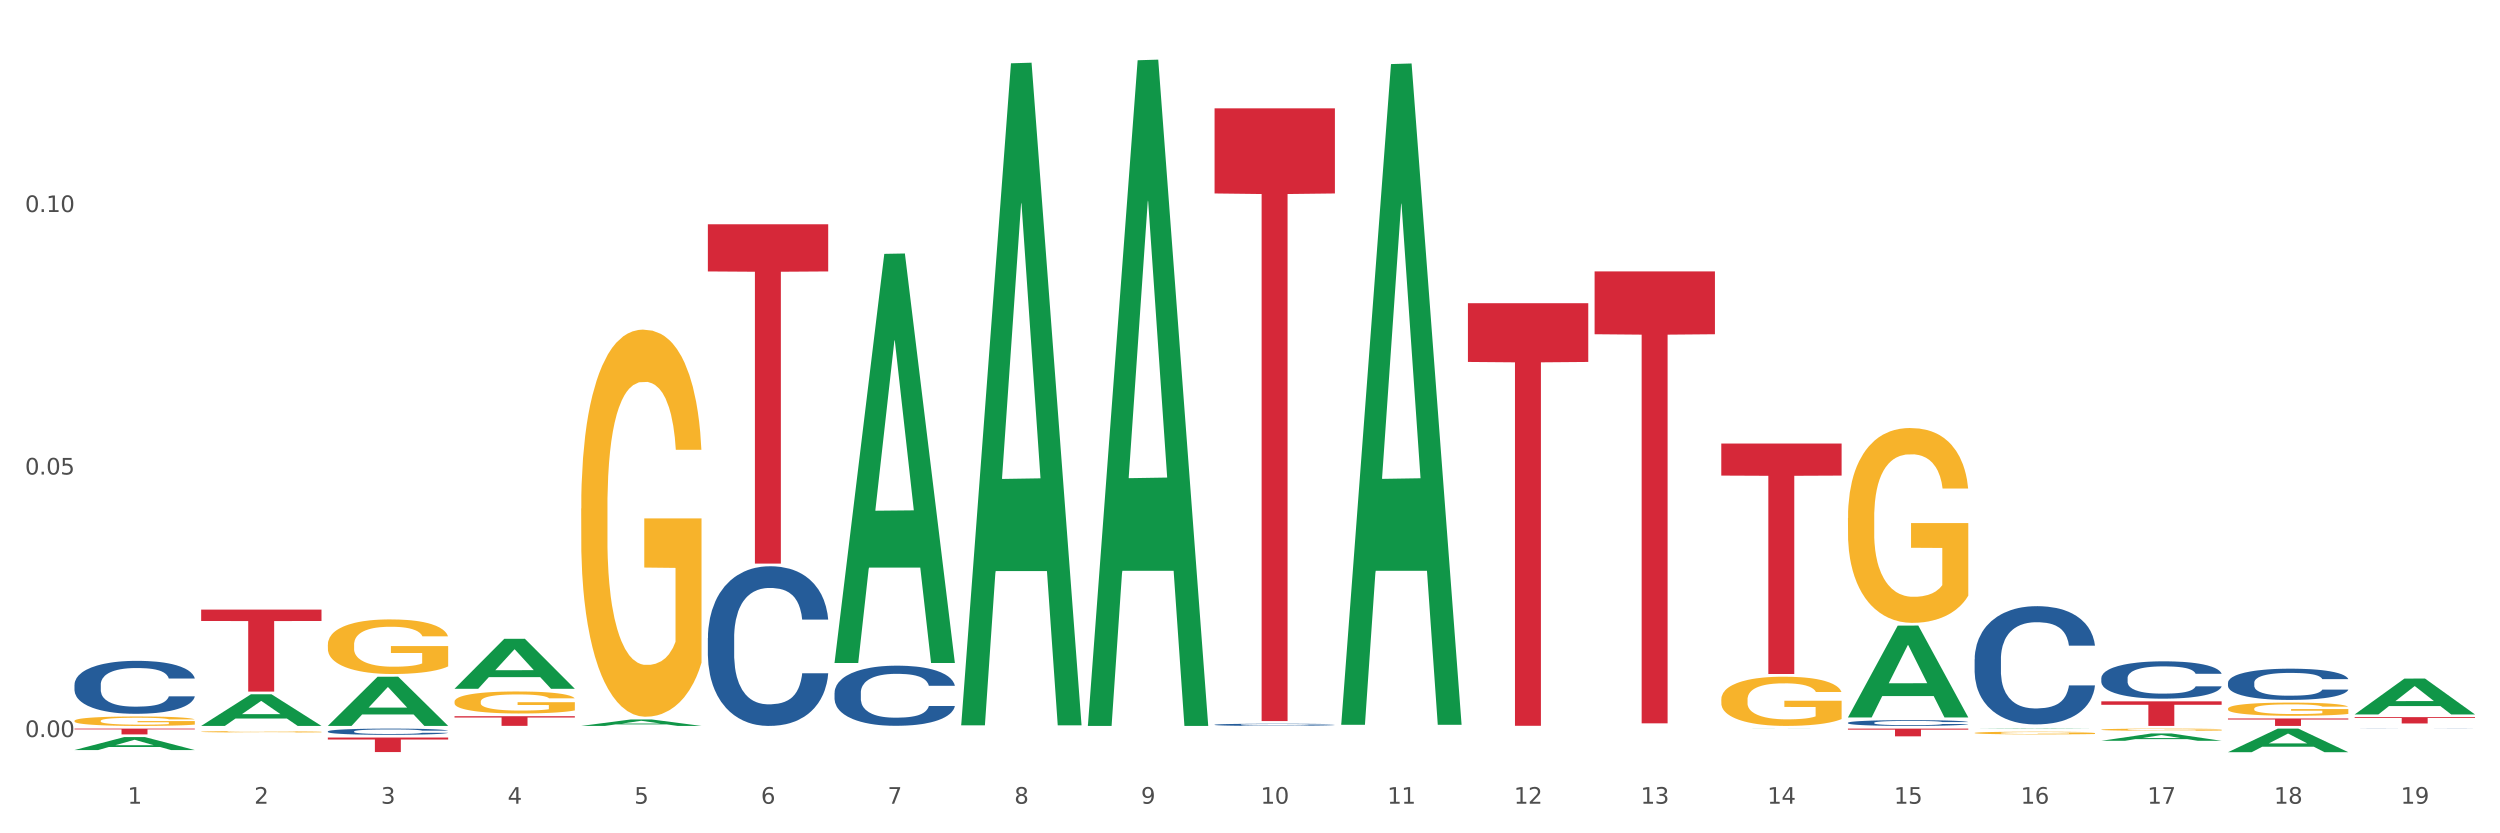
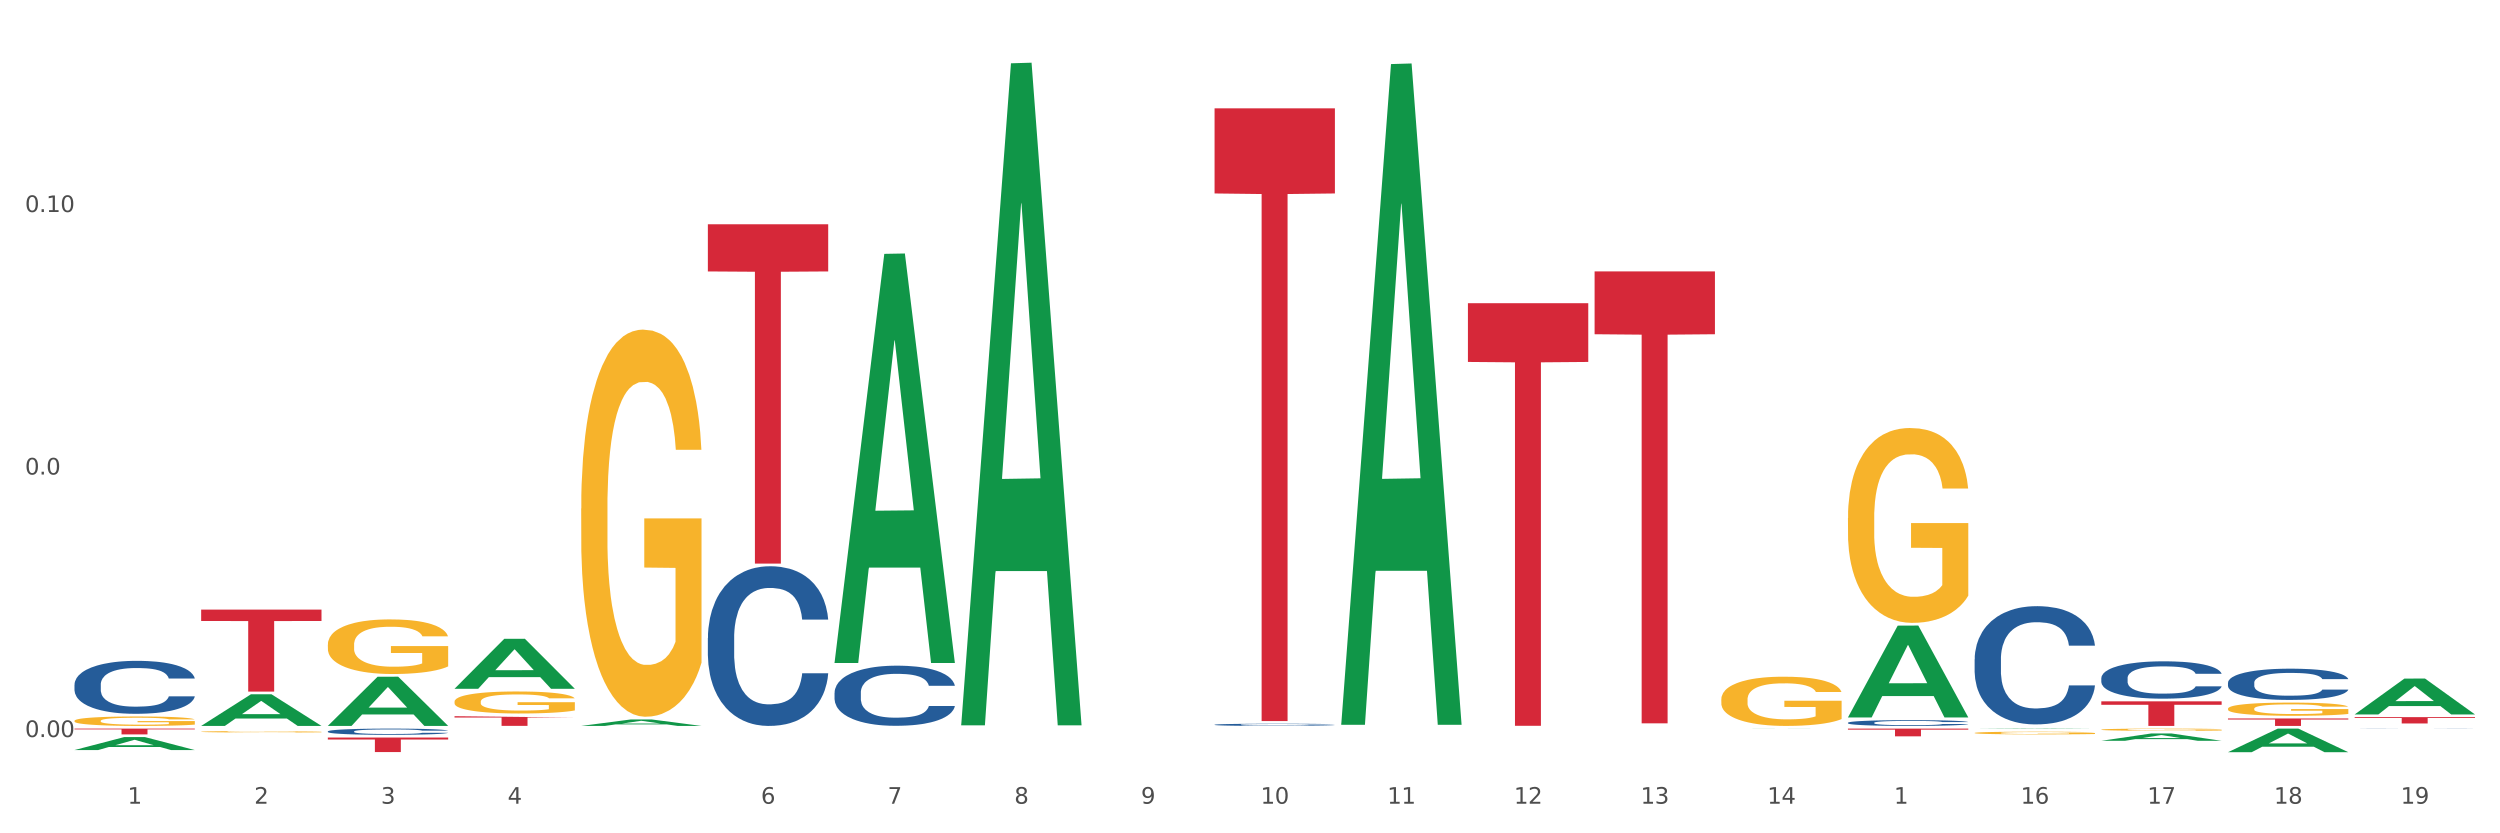
<svg xmlns="http://www.w3.org/2000/svg" xmlns:xlink="http://www.w3.org/1999/xlink" width="1080pt" height="360pt" viewBox="0 0 1080 360" version="1.1">
  <rect x="0" y="0" width="1080" height="360" fill="#333333" stroke="none" />
  <defs>
    <style type="text/css">*{stroke-linejoin: round; stroke-linecap: butt}</style>
  </defs>
  <g id="figure_1">
    <g id="patch_1">
      <path d="M 0 360  L 1080 360  L 1080 0  L 0 0  z " style="fill: #ffffff; stroke: #ffffff; stroke-linejoin: miter" />
    </g>
    <g id="axes_1">
      <g id="matplotlib.axis_1">
        <g id="xtick_1">
          <g id="text_1">
            <g style="fill: #4d4d4d" transform="translate(55.115 347.204) scale(0.096 -0.096)">
              <defs>
                <path id="DejaVuSans-31" d="M 794 531  L 1825 531  L 1825 4091  L 703 3866  L 703 4441  L 1819 4666  L 2450 4666  L 2450 531  L 3481 531  L 3481 0  L 794 0  L 794 531  z " transform="scale(0.016)" />
              </defs>
              <use xlink:href="#DejaVuSans-31" />
            </g>
          </g>
        </g>
        <g id="xtick_2">
          <g id="text_2">
            <g style="fill: #4d4d4d" transform="translate(109.839 347.204) scale(0.096 -0.096)">
              <defs>
                <path id="DejaVuSans-32" d="M 1228 531  L 3431 531  L 3431 0  L 469 0  L 469 531  Q 828 903 1448 1529  Q 2069 2156 2228 2338  Q 2531 2678 2651 2914  Q 2772 3150 2772 3378  Q 2772 3750 2511 3984  Q 2250 4219 1831 4219  Q 1534 4219 1204 4116  Q 875 4013 500 3803  L 500 4441  Q 881 4594 1212 4672  Q 1544 4750 1819 4750  Q 2544 4750 2975 4387  Q 3406 4025 3406 3419  Q 3406 3131 3298 2873  Q 3191 2616 2906 2266  Q 2828 2175 2409 1742  Q 1991 1309 1228 531  z " transform="scale(0.016)" />
              </defs>
              <use xlink:href="#DejaVuSans-32" />
            </g>
          </g>
        </g>
        <g id="xtick_3">
          <g id="text_3">
            <g style="fill: #4d4d4d" transform="translate(164.564 347.204) scale(0.096 -0.096)">
              <defs>
                <path id="DejaVuSans-33" d="M 2597 2516  Q 3050 2419 3304 2112  Q 3559 1806 3559 1356  Q 3559 666 3084 287  Q 2609 -91 1734 -91  Q 1441 -91 1130 -33  Q 819 25 488 141  L 488 750  Q 750 597 1062 519  Q 1375 441 1716 441  Q 2309 441 2620 675  Q 2931 909 2931 1356  Q 2931 1769 2642 2001  Q 2353 2234 1838 2234  L 1294 2234  L 1294 2753  L 1863 2753  Q 2328 2753 2575 2939  Q 2822 3125 2822 3475  Q 2822 3834 2567 4026  Q 2313 4219 1838 4219  Q 1578 4219 1281 4162  Q 984 4106 628 3988  L 628 4550  Q 988 4650 1302 4700  Q 1616 4750 1894 4750  Q 2613 4750 3031 4423  Q 3450 4097 3450 3541  Q 3450 3153 3228 2886  Q 3006 2619 2597 2516  z " transform="scale(0.016)" />
              </defs>
              <use xlink:href="#DejaVuSans-33" />
            </g>
          </g>
        </g>
        <g id="xtick_4">
          <g id="text_4">
            <g style="fill: #4d4d4d" transform="translate(219.288 347.204) scale(0.096 -0.096)">
              <defs>
                <path id="DejaVuSans-34" d="M 2419 4116  L 825 1625  L 2419 1625  L 2419 4116  z M 2253 4666  L 3047 4666  L 3047 1625  L 3713 1625  L 3713 1100  L 3047 1100  L 3047 0  L 2419 0  L 2419 1100  L 313 1100  L 313 1709  L 2253 4666  z " transform="scale(0.016)" />
              </defs>
              <use xlink:href="#DejaVuSans-34" />
            </g>
          </g>
        </g>
        <g id="xtick_5">
          <g id="text_5">
            <g style="fill: #4d4d4d" transform="translate(274.012 347.204) scale(0.096 -0.096)">
              <defs>
-                 <path id="DejaVuSans-35" d="M 691 4666  L 3169 4666  L 3169 4134  L 1269 4134  L 1269 2991  Q 1406 3038 1543 3061  Q 1681 3084 1819 3084  Q 2600 3084 3056 2656  Q 3513 2228 3513 1497  Q 3513 744 3044 326  Q 2575 -91 1722 -91  Q 1428 -91 1123 -41  Q 819 9 494 109  L 494 744  Q 775 591 1075 516  Q 1375 441 1709 441  Q 2250 441 2565 725  Q 2881 1009 2881 1497  Q 2881 1984 2565 2268  Q 2250 2553 1709 2553  Q 1456 2553 1204 2497  Q 953 2441 691 2322  L 691 4666  z " transform="scale(0.016)" />
-               </defs>
+                 </defs>
              <use xlink:href="#DejaVuSans-35" />
            </g>
          </g>
        </g>
        <g id="xtick_6">
          <g id="text_6">
            <g style="fill: #4d4d4d" transform="translate(328.736 347.204) scale(0.096 -0.096)">
              <defs>
                <path id="DejaVuSans-36" d="M 2113 2584  Q 1688 2584 1439 2293  Q 1191 2003 1191 1497  Q 1191 994 1439 701  Q 1688 409 2113 409  Q 2538 409 2786 701  Q 3034 994 3034 1497  Q 3034 2003 2786 2293  Q 2538 2584 2113 2584  z M 3366 4563  L 3366 3988  Q 3128 4100 2886 4159  Q 2644 4219 2406 4219  Q 1781 4219 1451 3797  Q 1122 3375 1075 2522  Q 1259 2794 1537 2939  Q 1816 3084 2150 3084  Q 2853 3084 3261 2657  Q 3669 2231 3669 1497  Q 3669 778 3244 343  Q 2819 -91 2113 -91  Q 1303 -91 875 529  Q 447 1150 447 2328  Q 447 3434 972 4092  Q 1497 4750 2381 4750  Q 2619 4750 2861 4703  Q 3103 4656 3366 4563  z " transform="scale(0.016)" />
              </defs>
              <use xlink:href="#DejaVuSans-36" />
            </g>
          </g>
        </g>
        <g id="xtick_7">
          <g id="text_7">
            <g style="fill: #4d4d4d" transform="translate(383.461 347.204) scale(0.096 -0.096)">
              <defs>
                <path id="DejaVuSans-37" d="M 525 4666  L 3525 4666  L 3525 4397  L 1831 0  L 1172 0  L 2766 4134  L 525 4134  L 525 4666  z " transform="scale(0.016)" />
              </defs>
              <use xlink:href="#DejaVuSans-37" />
            </g>
          </g>
        </g>
        <g id="xtick_8">
          <g id="text_8">
            <g style="fill: #4d4d4d" transform="translate(438.185 347.204) scale(0.096 -0.096)">
              <defs>
                <path id="DejaVuSans-38" d="M 2034 2216  Q 1584 2216 1326 1975  Q 1069 1734 1069 1313  Q 1069 891 1326 650  Q 1584 409 2034 409  Q 2484 409 2743 651  Q 3003 894 3003 1313  Q 3003 1734 2745 1975  Q 2488 2216 2034 2216  z M 1403 2484  Q 997 2584 770 2862  Q 544 3141 544 3541  Q 544 4100 942 4425  Q 1341 4750 2034 4750  Q 2731 4750 3128 4425  Q 3525 4100 3525 3541  Q 3525 3141 3298 2862  Q 3072 2584 2669 2484  Q 3125 2378 3379 2068  Q 3634 1759 3634 1313  Q 3634 634 3220 271  Q 2806 -91 2034 -91  Q 1263 -91 848 271  Q 434 634 434 1313  Q 434 1759 690 2068  Q 947 2378 1403 2484  z M 1172 3481  Q 1172 3119 1398 2916  Q 1625 2713 2034 2713  Q 2441 2713 2670 2916  Q 2900 3119 2900 3481  Q 2900 3844 2670 4047  Q 2441 4250 2034 4250  Q 1625 4250 1398 4047  Q 1172 3844 1172 3481  z " transform="scale(0.016)" />
              </defs>
              <use xlink:href="#DejaVuSans-38" />
            </g>
          </g>
        </g>
        <g id="xtick_9">
          <g id="text_9">
            <g style="fill: #4d4d4d" transform="translate(492.909 347.204) scale(0.096 -0.096)">
              <defs>
                <path id="DejaVuSans-39" d="M 703 97  L 703 672  Q 941 559 1184 500  Q 1428 441 1663 441  Q 2288 441 2617 861  Q 2947 1281 2994 2138  Q 2813 1869 2534 1725  Q 2256 1581 1919 1581  Q 1219 1581 811 2004  Q 403 2428 403 3163  Q 403 3881 828 4315  Q 1253 4750 1959 4750  Q 2769 4750 3195 4129  Q 3622 3509 3622 2328  Q 3622 1225 3098 567  Q 2575 -91 1691 -91  Q 1453 -91 1209 -44  Q 966 3 703 97  z M 1959 2075  Q 2384 2075 2632 2365  Q 2881 2656 2881 3163  Q 2881 3666 2632 3958  Q 2384 4250 1959 4250  Q 1534 4250 1286 3958  Q 1038 3666 1038 3163  Q 1038 2656 1286 2365  Q 1534 2075 1959 2075  z " transform="scale(0.016)" />
              </defs>
              <use xlink:href="#DejaVuSans-39" />
            </g>
          </g>
        </g>
        <g id="xtick_10">
          <g id="text_10">
            <g style="fill: #4d4d4d" transform="translate(544.58 347.204) scale(0.096 -0.096)">
              <defs>
                <path id="DejaVuSans-30" d="M 2034 4250  Q 1547 4250 1301 3770  Q 1056 3291 1056 2328  Q 1056 1369 1301 889  Q 1547 409 2034 409  Q 2525 409 2770 889  Q 3016 1369 3016 2328  Q 3016 3291 2770 3770  Q 2525 4250 2034 4250  z M 2034 4750  Q 2819 4750 3233 4129  Q 3647 3509 3647 2328  Q 3647 1150 3233 529  Q 2819 -91 2034 -91  Q 1250 -91 836 529  Q 422 1150 422 2328  Q 422 3509 836 4129  Q 1250 4750 2034 4750  z " transform="scale(0.016)" />
              </defs>
              <use xlink:href="#DejaVuSans-31" />
              <use xlink:href="#DejaVuSans-30" transform="translate(63.623 0)" />
            </g>
          </g>
        </g>
        <g id="xtick_11">
          <g id="text_11">
            <g style="fill: #4d4d4d" transform="translate(599.304 347.204) scale(0.096 -0.096)">
              <use xlink:href="#DejaVuSans-31" />
              <use xlink:href="#DejaVuSans-31" transform="translate(63.623 0)" />
            </g>
          </g>
        </g>
        <g id="xtick_12">
          <g id="text_12">
            <g style="fill: #4d4d4d" transform="translate(654.028 347.204) scale(0.096 -0.096)">
              <use xlink:href="#DejaVuSans-31" />
              <use xlink:href="#DejaVuSans-32" transform="translate(63.623 0)" />
            </g>
          </g>
        </g>
        <g id="xtick_13">
          <g id="text_13">
            <g style="fill: #4d4d4d" transform="translate(708.752 347.204) scale(0.096 -0.096)">
              <use xlink:href="#DejaVuSans-31" />
              <use xlink:href="#DejaVuSans-33" transform="translate(63.623 0)" />
            </g>
          </g>
        </g>
        <g id="xtick_14">
          <g id="text_14">
            <g style="fill: #4d4d4d" transform="translate(763.477 347.204) scale(0.096 -0.096)">
              <use xlink:href="#DejaVuSans-31" />
              <use xlink:href="#DejaVuSans-34" transform="translate(63.623 0)" />
            </g>
          </g>
        </g>
        <g id="xtick_15">
          <g id="text_15">
            <g style="fill: #4d4d4d" transform="translate(818.201 347.204) scale(0.096 -0.096)">
              <use xlink:href="#DejaVuSans-31" />
              <use xlink:href="#DejaVuSans-35" transform="translate(63.623 0)" />
            </g>
          </g>
        </g>
        <g id="xtick_16">
          <g id="text_16">
            <g style="fill: #4d4d4d" transform="translate(872.925 347.204) scale(0.096 -0.096)">
              <use xlink:href="#DejaVuSans-31" />
              <use xlink:href="#DejaVuSans-36" transform="translate(63.623 0)" />
            </g>
          </g>
        </g>
        <g id="xtick_17">
          <g id="text_17">
            <g style="fill: #4d4d4d" transform="translate(927.649 347.204) scale(0.096 -0.096)">
              <use xlink:href="#DejaVuSans-31" />
              <use xlink:href="#DejaVuSans-37" transform="translate(63.623 0)" />
            </g>
          </g>
        </g>
        <g id="xtick_18">
          <g id="text_18">
            <g style="fill: #4d4d4d" transform="translate(982.374 347.204) scale(0.096 -0.096)">
              <use xlink:href="#DejaVuSans-31" />
              <use xlink:href="#DejaVuSans-38" transform="translate(63.623 0)" />
            </g>
          </g>
        </g>
        <g id="xtick_19">
          <g id="text_19">
            <g style="fill: #4d4d4d" transform="translate(1037.098 347.204) scale(0.096 -0.096)">
              <use xlink:href="#DejaVuSans-31" />
              <use xlink:href="#DejaVuSans-39" transform="translate(63.623 0)" />
            </g>
          </g>
        </g>
        <g id="xtick_20" />
        <g id="xtick_21" />
        <g id="xtick_22" />
        <g id="xtick_23" />
        <g id="xtick_24" />
        <g id="xtick_25" />
        <g id="xtick_26" />
        <g id="xtick_27" />
        <g id="xtick_28" />
        <g id="xtick_29" />
        <g id="xtick_30" />
        <g id="xtick_31" />
        <g id="xtick_32" />
        <g id="xtick_33" />
        <g id="xtick_34" />
        <g id="xtick_35" />
        <g id="xtick_36" />
        <g id="xtick_37" />
      </g>
      <g id="matplotlib.axis_2">
        <g id="ytick_1">
          <g id="text_20">
            <g style="fill: #4d4d4d" transform="translate(10.8 318.405) scale(0.096 -0.096)">
              <defs>
                <path id="DejaVuSans-2e" d="M 684 794  L 1344 794  L 1344 0  L 684 0  L 684 794  z " transform="scale(0.016)" />
              </defs>
              <use xlink:href="#DejaVuSans-30" />
              <use xlink:href="#DejaVuSans-2e" transform="translate(63.623 0)" />
              <use xlink:href="#DejaVuSans-30" transform="translate(95.41 0)" />
              <use xlink:href="#DejaVuSans-30" transform="translate(159.033 0)" />
            </g>
          </g>
        </g>
        <g id="ytick_2">
          <g id="text_21">
            <g style="fill: #4d4d4d" transform="translate(10.8 205.001) scale(0.096 -0.096)">
              <use xlink:href="#DejaVuSans-30" />
              <use xlink:href="#DejaVuSans-2e" transform="translate(63.623 0)" />
              <use xlink:href="#DejaVuSans-30" transform="translate(95.41 0)" />
              <use xlink:href="#DejaVuSans-35" transform="translate(159.033 0)" />
            </g>
          </g>
        </g>
        <g id="ytick_3">
          <g id="text_22">
            <g style="fill: #4d4d4d" transform="translate(10.8 91.597) scale(0.096 -0.096)">
              <use xlink:href="#DejaVuSans-30" />
              <use xlink:href="#DejaVuSans-2e" transform="translate(63.623 0)" />
              <use xlink:href="#DejaVuSans-31" transform="translate(95.41 0)" />
              <use xlink:href="#DejaVuSans-30" transform="translate(159.033 0)" />
            </g>
          </g>
        </g>
        <g id="ytick_4" />
        <g id="ytick_5" />
        <g id="ytick_6" />
      </g>
      <g id="PolyCollection_1">
-         <path d="M 469.969 313.061  L 470.023 312.791  L 491.461 26.03  L 500.358 25.759  L 521.957 313.601  L 511.667 313.601  L 507.004 246.573  L 484.869 246.573  L 484.708 247.655  L 480.206 313.601  L 469.969 313.601  L 469.969 313.061  L 487.656 206.573  L 504.217 206.303  L 496.017 87.112  L 495.91 86.571  L 495.802 87.382  L 487.602 206.303  L 487.656 206.573  L 469.969 313.061  z " clip-path="url(#p84dedb1d7f)" style="fill: #109648" />
        <path d="M 415.245 312.811  L 415.299 312.542  L 436.737 27.348  L 445.634 27.079  L 467.233 313.348  L 456.943 313.348  L 452.28 246.687  L 430.145 246.687  L 429.984 247.762  L 425.482 313.348  L 415.245 313.348  L 415.245 312.811  L 432.932 206.905  L 449.493 206.636  L 441.293 88.096  L 441.185 87.559  L 441.078 88.365  L 432.878 206.636  L 432.932 206.905  L 415.245 312.811  z " clip-path="url(#p84dedb1d7f)" style="fill: #109648" />
        <path d="M 360.521 286.079  L 360.574 285.913  L 382.013 109.669  L 390.91 109.503  L 412.509 286.411  L 402.218 286.411  L 397.555 245.215  L 375.42 245.215  L 375.26 245.88  L 370.757 286.411  L 360.521 286.411  L 360.521 286.079  L 378.207 220.631  L 394.768 220.465  L 386.568 147.21  L 386.461 146.878  L 386.354 147.376  L 378.154 220.465  L 378.207 220.631  L 360.521 286.079  z " clip-path="url(#p84dedb1d7f)" style="fill: #109648" />
        <path d="M 251.072 313.596  L 251.126 313.594  L 272.564 310.798  L 281.461 310.796  L 303.06 313.601  L 292.77 313.601  L 288.107 312.948  L 265.972 312.948  L 265.811 312.959  L 261.309 313.601  L 251.072 313.601  L 251.072 313.596  L 268.759 312.558  L 285.32 312.556  L 277.12 311.394  L 277.013 311.388  L 276.905 311.396  L 268.705 312.556  L 268.759 312.558  L 251.072 313.596  z " clip-path="url(#p84dedb1d7f)" style="fill: #109648" />
        <path d="M 86.899 316.111  L 86.961 316.111  L 86.961 316.091  L 87.083 316.074  L 87.697 316.032  L 88.618 315.998  L 89.293 315.979  L 89.968 315.964  L 90.766 315.949  L 91.748 315.934  L 93.528 315.911  L 94.633 315.899  L 95.983 315.887  L 98.439 315.869  L 100.219 315.859  L 102.06 315.851  L 105.067 315.841  L 107.032 315.837  L 109.118 315.833  L 111.635 315.831  L 113.538 315.83  L 117.712 315.832  L 121.272 315.837  L 122.99 315.841  L 125.2 315.848  L 126.366 315.852  L 128.269 315.861  L 130.233 315.873  L 131.583 315.883  L 133.609 315.901  L 135.143 315.92  L 136.555 315.944  L 137.291 315.96  L 137.844 315.975  L 138.335 315.992  L 138.826 316.019  L 127.778 316.019  L 127.348 316  L 126.673 315.981  L 125.691 315.964  L 124.832 315.953  L 123.358 315.939  L 122.008 315.93  L 120.596 315.923  L 118.878 315.918  L 117.527 315.915  L 115.625 315.913  L 111.881 315.913  L 109.364 315.918  L 107.645 315.923  L 106.541 315.928  L 105.559 315.934  L 104.454 315.941  L 103.165 315.953  L 102.244 315.964  L 101.323 315.977  L 100.587 315.99  L 99.912 316.006  L 99.359 316.022  L 98.93 316.04  L 98.561 316.061  L 98.254 316.096  L 98.254 316.172  L 98.377 316.189  L 98.684 316.212  L 99.052 316.229  L 99.666 316.25  L 100.219 316.263  L 101.262 316.283  L 102.428 316.3  L 103.349 316.311  L 104.27 316.319  L 105.865 316.332  L 107.645 316.342  L 109.18 316.348  L 111.267 316.353  L 112.678 316.356  L 113.906 316.357  L 116.914 316.357  L 119.062 316.355  L 121.456 316.351  L 123.297 316.346  L 124.832 316.34  L 126.55 316.33  L 127.655 316.321  L 127.655 316.205  L 114.152 316.204  L 114.152 316.127  L 138.887 316.127  L 138.887 316.353  L 137.844 316.365  L 136.678 316.376  L 135.45 316.385  L 133.609 316.397  L 131.399 316.408  L 129.435 316.415  L 127.348 316.422  L 124.893 316.428  L 121.701 316.434  L 119.737 316.436  L 117.282 316.438  L 114.397 316.438  L 111.881 316.437  L 109.425 316.434  L 106.847 316.429  L 104.331 316.422  L 102.428 316.415  L 100.525 316.406  L 98.5 316.394  L 96.904 316.383  L 95.676 316.373  L 94.326 316.361  L 92.853 316.344  L 91.748 316.329  L 90.766 316.313  L 89.723 316.293  L 88.986 316.276  L 88.25 316.255  L 87.82 316.238  L 87.329 316.213  L 86.961 316.178  L 86.899 316.111  z " clip-path="url(#p84dedb1d7f)" style="fill: #f7b32b" />
        <path d="M 32.175 311.406  L 32.236 311.402  L 32.236 311.268  L 32.359 311.152  L 32.973 310.873  L 33.894 310.642  L 34.569 310.519  L 35.244 310.418  L 36.042 310.317  L 37.024 310.213  L 38.804 310.06  L 39.909 309.982  L 41.259 309.9  L 43.714 309.781  L 45.494 309.713  L 47.336 309.658  L 50.343 309.59  L 52.307 309.561  L 54.394 309.538  L 56.911 309.523  L 58.814 309.52  L 62.987 309.531  L 66.547 309.564  L 68.266 309.59  L 70.476 309.635  L 71.642 309.665  L 73.544 309.725  L 75.509 309.803  L 76.859 309.87  L 78.884 309.997  L 80.419 310.123  L 81.831 310.28  L 82.567 310.388  L 83.12 310.489  L 83.611 310.604  L 84.102 310.787  L 73.053 310.787  L 72.624 310.657  L 71.949 310.534  L 70.967 310.414  L 70.107 310.34  L 68.634 310.246  L 67.284 310.187  L 65.872 310.142  L 64.153 310.105  L 62.803 310.086  L 60.9 310.071  L 57.156 310.075  L 54.64 310.105  L 52.921 310.142  L 51.816 310.176  L 50.834 310.213  L 49.729 310.265  L 48.44 310.343  L 47.52 310.414  L 46.599 310.504  L 45.863 310.593  L 45.187 310.698  L 44.635 310.809  L 44.205 310.925  L 43.837 311.067  L 43.53 311.301  L 43.53 311.812  L 43.653 311.928  L 43.96 312.081  L 44.328 312.196  L 44.942 312.334  L 45.494 312.427  L 46.538 312.561  L 47.704 312.673  L 48.625 312.744  L 49.545 312.804  L 51.141 312.886  L 52.921 312.953  L 54.456 312.994  L 56.542 313.031  L 57.954 313.046  L 59.182 313.053  L 62.189 313.053  L 64.338 313.042  L 66.731 313.016  L 68.573 312.983  L 70.107 312.942  L 71.826 312.875  L 72.931 312.811  L 72.931 312.032  L 59.427 312.028  L 59.427 311.51  L 84.163 311.51  L 84.163 313.031  L 83.12 313.109  L 81.953 313.18  L 80.726 313.244  L 78.884 313.322  L 76.675 313.396  L 74.711 313.449  L 72.624 313.493  L 70.169 313.534  L 66.977 313.572  L 65.013 313.587  L 62.558 313.598  L 59.673 313.601  L 57.156 313.594  L 54.701 313.575  L 52.123 313.542  L 49.607 313.493  L 47.704 313.445  L 45.801 313.385  L 43.776 313.307  L 42.18 313.232  L 40.952 313.165  L 39.602 313.08  L 38.129 312.968  L 37.024 312.867  L 36.042 312.763  L 34.998 312.629  L 34.262 312.513  L 33.525 312.368  L 33.096 312.259  L 32.605 312.092  L 32.236 311.857  L 32.175 311.406  z " clip-path="url(#p84dedb1d7f)" style="fill: #f7b32b" />
        <path d="M 196.348 303.116  L 196.409 303.107  L 196.409 302.795  L 196.532 302.525  L 197.146 301.874  L 198.066 301.335  L 198.742 301.048  L 199.417 300.814  L 200.215 300.579  L 201.197 300.336  L 202.977 299.98  L 204.082 299.798  L 205.432 299.606  L 207.887 299.328  L 209.667 299.172  L 211.508 299.042  L 214.516 298.885  L 216.48 298.816  L 218.567 298.764  L 221.084 298.729  L 222.986 298.72  L 227.16 298.746  L 230.72 298.825  L 232.439 298.885  L 234.648 298.99  L 235.815 299.059  L 237.717 299.198  L 239.681 299.381  L 241.032 299.537  L 243.057 299.832  L 244.592 300.128  L 246.003 300.492  L 246.74 300.744  L 247.292 300.979  L 247.783 301.248  L 248.275 301.674  L 237.226 301.674  L 236.797 301.37  L 236.121 301.083  L 235.139 300.805  L 234.28 300.631  L 232.807 300.414  L 231.457 300.275  L 230.045 300.171  L 228.326 300.084  L 226.976 300.041  L 225.073 300.006  L 221.329 300.015  L 218.813 300.084  L 217.094 300.171  L 215.989 300.249  L 215.007 300.336  L 213.902 300.458  L 212.613 300.64  L 211.693 300.805  L 210.772 301.014  L 210.035 301.222  L 209.36 301.465  L 208.808 301.726  L 208.378 301.995  L 208.01 302.326  L 207.703 302.873  L 207.703 304.063  L 207.826 304.332  L 208.133 304.688  L 208.501 304.958  L 209.115 305.279  L 209.667 305.496  L 210.711 305.809  L 211.877 306.07  L 212.797 306.235  L 213.718 306.374  L 215.314 306.565  L 217.094 306.721  L 218.628 306.817  L 220.715 306.904  L 222.127 306.938  L 223.355 306.956  L 226.362 306.956  L 228.51 306.93  L 230.904 306.869  L 232.746 306.791  L 234.28 306.695  L 235.999 306.539  L 237.104 306.391  L 237.104 304.576  L 223.6 304.567  L 223.6 303.359  L 248.336 303.359  L 248.336 306.904  L 247.292 307.086  L 246.126 307.251  L 244.899 307.399  L 243.057 307.581  L 240.848 307.755  L 238.884 307.877  L 236.797 307.981  L 234.341 308.076  L 231.15 308.163  L 229.186 308.198  L 226.73 308.224  L 223.846 308.233  L 221.329 308.215  L 218.874 308.172  L 216.296 308.094  L 213.779 307.981  L 211.877 307.868  L 209.974 307.729  L 207.948 307.547  L 206.353 307.373  L 205.125 307.216  L 203.775 307.017  L 202.302 306.756  L 201.197 306.521  L 200.215 306.278  L 199.171 305.965  L 198.435 305.696  L 197.698 305.357  L 197.269 305.105  L 196.777 304.715  L 196.409 304.167  L 196.348 303.116  z " clip-path="url(#p84dedb1d7f)" style="fill: #f7b32b" />
        <path d="M 141.624 278.485  L 141.685 278.463  L 141.685 277.687  L 141.808 277.019  L 142.421 275.403  L 143.342 274.068  L 144.017 273.357  L 144.693 272.775  L 145.49 272.193  L 146.472 271.59  L 148.252 270.706  L 149.357 270.254  L 150.708 269.78  L 153.163 269.09  L 154.943 268.703  L 156.784 268.379  L 159.792 267.992  L 161.756 267.819  L 163.843 267.69  L 166.359 267.604  L 168.262 267.582  L 172.436 267.647  L 175.996 267.841  L 177.714 267.992  L 179.924 268.25  L 181.09 268.423  L 182.993 268.767  L 184.957 269.22  L 186.308 269.608  L 188.333 270.34  L 189.867 271.073  L 191.279 271.978  L 192.016 272.602  L 192.568 273.184  L 193.059 273.852  L 193.55 274.908  L 182.502 274.908  L 182.072 274.154  L 181.397 273.443  L 180.415 272.753  L 179.556 272.322  L 178.083 271.784  L 176.732 271.439  L 175.321 271.18  L 173.602 270.965  L 172.252 270.857  L 170.349 270.771  L 166.605 270.793  L 164.088 270.965  L 162.37 271.18  L 161.265 271.374  L 160.283 271.59  L 159.178 271.891  L 157.889 272.344  L 156.968 272.753  L 156.048 273.27  L 155.311 273.788  L 154.636 274.391  L 154.083 275.037  L 153.654 275.705  L 153.286 276.524  L 152.979 277.881  L 152.979 280.833  L 153.101 281.501  L 153.408 282.384  L 153.777 283.052  L 154.39 283.85  L 154.943 284.388  L 155.986 285.164  L 157.152 285.81  L 158.073 286.22  L 158.994 286.564  L 160.59 287.038  L 162.37 287.426  L 163.904 287.663  L 165.991 287.879  L 167.403 287.965  L 168.63 288.008  L 171.638 288.008  L 173.786 287.943  L 176.18 287.793  L 178.021 287.599  L 179.556 287.362  L 181.274 286.974  L 182.379 286.607  L 182.379 282.104  L 168.876 282.083  L 168.876 279.088  L 193.612 279.088  L 193.612 287.879  L 192.568 288.331  L 191.402 288.741  L 190.174 289.107  L 188.333 289.559  L 186.123 289.99  L 184.159 290.292  L 182.072 290.55  L 179.617 290.787  L 176.425 291.003  L 174.461 291.089  L 172.006 291.154  L 169.121 291.175  L 166.605 291.132  L 164.15 291.024  L 161.572 290.831  L 159.055 290.55  L 157.152 290.27  L 155.25 289.926  L 153.224 289.473  L 151.628 289.042  L 150.401 288.654  L 149.05 288.159  L 147.577 287.512  L 146.472 286.931  L 145.49 286.327  L 144.447 285.552  L 143.71 284.884  L 142.974 284.043  L 142.544 283.419  L 142.053 282.449  L 141.685 281.092  L 141.624 278.485  z " clip-path="url(#p84dedb1d7f)" style="fill: #f7b32b" />
        <path d="M 86.899 263.343  L 138.887 263.343  L 138.887 268.265  L 118.437 268.299  L 118.437 298.766  L 107.226 298.766  L 107.226 268.299  L 86.899 268.265  L 86.899 263.376  L 86.899 263.343  z " clip-path="url(#p84dedb1d7f)" style="fill: #d62839" />
        <path d="M 32.175 314.757  L 84.163 314.757  L 84.163 315.104  L 63.713 315.106  L 63.713 317.252  L 52.502 317.252  L 52.502 315.106  L 32.175 315.104  L 32.175 314.76  L 32.175 314.757  z " clip-path="url(#p84dedb1d7f)" style="fill: #d62839" />
        <path d="M 743.591 302.162  L 743.652 302.142  L 743.652 301.443  L 743.775 300.841  L 744.388 299.384  L 745.309 298.18  L 745.984 297.539  L 746.66 297.015  L 747.457 296.49  L 748.44 295.946  L 750.22 295.15  L 751.324 294.742  L 752.675 294.315  L 755.13 293.693  L 756.91 293.344  L 758.751 293.052  L 761.759 292.703  L 763.723 292.547  L 765.81 292.431  L 768.326 292.353  L 770.229 292.334  L 774.403 292.392  L 777.963 292.567  L 779.681 292.703  L 781.891 292.936  L 783.057 293.091  L 784.96 293.402  L 786.924 293.81  L 788.275 294.159  L 790.3 294.82  L 791.835 295.48  L 793.246 296.296  L 793.983 296.859  L 794.535 297.384  L 795.026 297.986  L 795.517 298.937  L 784.469 298.937  L 784.039 298.258  L 783.364 297.617  L 782.382 296.995  L 781.523 296.607  L 780.05 296.121  L 778.699 295.81  L 777.288 295.577  L 775.569 295.383  L 774.219 295.286  L 772.316 295.208  L 768.572 295.228  L 766.055 295.383  L 764.337 295.577  L 763.232 295.752  L 762.25 295.946  L 761.145 296.218  L 759.856 296.626  L 758.935 296.995  L 758.015 297.461  L 757.278 297.927  L 756.603 298.471  L 756.051 299.054  L 755.621 299.656  L 755.253 300.394  L 754.946 301.618  L 754.946 304.279  L 755.068 304.881  L 755.375 305.677  L 755.744 306.279  L 756.357 306.998  L 756.91 307.483  L 757.953 308.183  L 759.119 308.765  L 760.04 309.134  L 760.961 309.445  L 762.557 309.872  L 764.337 310.222  L 765.871 310.436  L 767.958 310.63  L 769.37 310.707  L 770.597 310.746  L 773.605 310.746  L 775.753 310.688  L 778.147 310.552  L 779.988 310.377  L 781.523 310.164  L 783.241 309.814  L 784.346 309.484  L 784.346 305.425  L 770.843 305.405  L 770.843 302.705  L 795.579 302.705  L 795.579 310.63  L 794.535 311.038  L 793.369 311.407  L 792.141 311.737  L 790.3 312.145  L 788.09 312.533  L 786.126 312.805  L 784.039 313.038  L 781.584 313.252  L 778.392 313.446  L 776.428 313.524  L 773.973 313.582  L 771.088 313.601  L 768.572 313.563  L 766.117 313.465  L 763.539 313.291  L 761.022 313.038  L 759.119 312.786  L 757.217 312.475  L 755.191 312.067  L 753.595 311.679  L 752.368 311.329  L 751.017 310.882  L 749.544 310.3  L 748.44 309.775  L 747.457 309.231  L 746.414 308.532  L 745.677 307.93  L 744.941 307.173  L 744.511 306.609  L 744.02 305.735  L 743.652 304.512  L 743.591 302.162  z " clip-path="url(#p84dedb1d7f)" style="fill: #f7b32b" />
        <path d="M 251.072 219.674  L 251.133 219.521  L 251.133 214.022  L 251.256 209.287  L 251.87 197.831  L 252.791 188.361  L 253.466 183.321  L 254.141 179.196  L 254.939 175.072  L 255.921 170.796  L 257.701 164.533  L 258.806 161.325  L 260.156 157.965  L 262.611 153.077  L 264.391 150.328  L 266.233 148.037  L 269.24 145.287  L 271.204 144.065  L 273.291 143.149  L 275.808 142.538  L 277.711 142.385  L 281.884 142.843  L 285.444 144.218  L 287.163 145.287  L 289.373 147.12  L 290.539 148.342  L 292.442 150.786  L 294.406 153.994  L 295.756 156.743  L 297.782 161.936  L 299.316 167.13  L 300.728 173.545  L 301.464 177.974  L 302.017 182.099  L 302.508 186.834  L 302.999 194.318  L 291.951 194.318  L 291.521 188.972  L 290.846 183.932  L 289.864 179.044  L 289.004 175.989  L 287.531 172.17  L 286.181 169.726  L 284.769 167.893  L 283.051 166.366  L 281.7 165.602  L 279.797 164.991  L 276.053 165.144  L 273.537 166.366  L 271.818 167.893  L 270.713 169.268  L 269.731 170.796  L 268.627 172.934  L 267.338 176.142  L 266.417 179.044  L 265.496 182.71  L 264.76 186.375  L 264.084 190.652  L 263.532 195.235  L 263.102 199.97  L 262.734 205.774  L 262.427 215.397  L 262.427 236.323  L 262.55 241.058  L 262.857 247.32  L 263.225 252.055  L 263.839 257.707  L 264.391 261.525  L 265.435 267.024  L 266.601 271.606  L 267.522 274.509  L 268.442 276.952  L 270.038 280.313  L 271.818 283.062  L 273.353 284.742  L 275.44 286.27  L 276.851 286.881  L 278.079 287.186  L 281.086 287.186  L 283.235 286.728  L 285.629 285.659  L 287.47 284.284  L 289.004 282.604  L 290.723 279.855  L 291.828 277.258  L 291.828 245.335  L 278.324 245.182  L 278.324 223.95  L 303.06 223.95  L 303.06 286.27  L 302.017 289.477  L 300.851 292.38  L 299.623 294.976  L 297.782 298.184  L 295.572 301.239  L 293.608 303.377  L 291.521 305.21  L 289.066 306.89  L 285.874 308.418  L 283.91 309.029  L 281.455 309.487  L 278.57 309.64  L 276.053 309.334  L 273.598 308.57  L 271.02 307.196  L 268.504 305.21  L 266.601 303.224  L 264.698 300.781  L 262.673 297.573  L 261.077 294.518  L 259.849 291.769  L 258.499 288.256  L 257.026 283.673  L 255.921 279.549  L 254.939 275.272  L 253.896 269.774  L 253.159 265.038  L 252.422 259.081  L 251.993 254.652  L 251.502 247.778  L 251.133 238.156  L 251.072 219.674  z " clip-path="url(#p84dedb1d7f)" style="fill: #f7b32b" />
        <path d="M 196.348 297.524  L 196.401 297.503  L 217.84 275.966  L 226.737 275.946  L 248.336 297.564  L 238.045 297.564  L 233.383 292.53  L 211.247 292.53  L 211.087 292.611  L 206.585 297.564  L 196.348 297.564  L 196.348 297.524  L 214.034 289.526  L 230.596 289.506  L 222.395 280.554  L 222.288 280.513  L 222.181 280.574  L 213.981 289.506  L 214.034 289.526  L 196.348 297.524  z " clip-path="url(#p84dedb1d7f)" style="fill: #109648" />
        <path d="M 141.624 313.561  L 141.677 313.542  L 163.116 292.351  L 172.012 292.331  L 193.612 313.601  L 183.321 313.601  L 178.658 308.648  L 156.523 308.648  L 156.362 308.728  L 151.86 313.601  L 141.624 313.601  L 141.624 313.561  L 159.31 305.693  L 175.871 305.673  L 167.671 296.865  L 167.564 296.825  L 167.457 296.885  L 159.257 305.673  L 159.31 305.693  L 141.624 313.561  z " clip-path="url(#p84dedb1d7f)" style="fill: #109648" />
        <path d="M 141.624 318.602  L 193.612 318.602  L 193.612 319.476  L 173.161 319.482  L 173.161 324.889  L 161.951 324.889  L 161.951 319.482  L 141.624 319.476  L 141.624 318.608  L 141.624 318.602  z " clip-path="url(#p84dedb1d7f)" style="fill: #d62839" />
-         <path d="M 196.348 309.389  L 248.336 309.389  L 248.336 309.97  L 227.886 309.974  L 227.886 313.572  L 216.675 313.572  L 216.675 309.974  L 196.348 309.97  L 196.348 309.393  L 196.348 309.389  z " clip-path="url(#p84dedb1d7f)" style="fill: #d62839" />
-         <path d="M 743.591 191.62  L 795.579 191.62  L 795.579 205.456  L 775.128 205.549  L 775.128 291.178  L 763.918 291.178  L 763.918 205.549  L 743.591 205.456  L 743.591 191.714  L 743.591 191.62  z " clip-path="url(#p84dedb1d7f)" style="fill: #d62839" />
+         <path d="M 196.348 309.389  L 248.336 309.97  L 227.886 309.974  L 227.886 313.572  L 216.675 313.572  L 216.675 309.974  L 196.348 309.97  L 196.348 309.393  L 196.348 309.389  z " clip-path="url(#p84dedb1d7f)" style="fill: #d62839" />
        <path d="M 798.315 314.757  L 850.303 314.757  L 850.303 315.221  L 829.853 315.224  L 829.853 318.09  L 818.642 318.09  L 818.642 315.224  L 798.315 315.221  L 798.315 314.761  L 798.315 314.757  z " clip-path="url(#p84dedb1d7f)" style="fill: #d62839" />
        <path d="M 688.866 117.256  L 740.854 117.256  L 740.854 144.387  L 720.404 144.571  L 720.404 312.492  L 709.193 312.492  L 709.193 144.571  L 688.866 144.387  L 688.866 117.439  L 688.866 117.256  z " clip-path="url(#p84dedb1d7f)" style="fill: #d62839" />
        <path d="M 634.142 130.986  L 686.13 130.986  L 686.13 156.357  L 665.68 156.528  L 665.68 313.554  L 654.469 313.554  L 654.469 156.528  L 634.142 156.357  L 634.142 131.157  L 634.142 130.986  z " clip-path="url(#p84dedb1d7f)" style="fill: #d62839" />
        <path d="M 305.796 96.891  L 357.784 96.891  L 357.784 117.26  L 337.334 117.397  L 337.334 243.462  L 326.123 243.462  L 326.123 117.397  L 305.796 117.26  L 305.796 97.029  L 305.796 96.891  z " clip-path="url(#p84dedb1d7f)" style="fill: #d62839" />
        <path d="M 907.763 302.986  L 959.751 302.986  L 959.751 304.461  L 939.301 304.471  L 939.301 313.601  L 928.09 313.601  L 928.09 304.471  L 907.763 304.461  L 907.763 302.996  L 907.763 302.986  z " clip-path="url(#p84dedb1d7f)" style="fill: #d62839" />
        <path d="M 962.488 310.379  L 1014.476 310.379  L 1014.476 310.827  L 994.025 310.83  L 994.025 313.601  L 982.815 313.601  L 982.815 310.83  L 962.488 310.827  L 962.488 310.382  L 962.488 310.379  z " clip-path="url(#p84dedb1d7f)" style="fill: #d62839" />
        <path d="M 1017.212 309.803  L 1069.2 309.803  L 1069.2 310.182  L 1048.75 310.184  L 1048.75 312.529  L 1037.539 312.529  L 1037.539 310.184  L 1017.212 310.182  L 1017.212 309.806  L 1017.212 309.803  z " clip-path="url(#p84dedb1d7f)" style="fill: #d62839" />
        <path d="M 524.693 46.791  L 576.682 46.791  L 576.682 83.575  L 556.231 83.824  L 556.231 311.491  L 545.021 311.491  L 545.021 83.824  L 524.693 83.575  L 524.693 47.039  L 524.693 46.791  z " clip-path="url(#p84dedb1d7f)" style="fill: #d62839" />
        <path d="M 853.039 284.815  L 853.101 284.768  L 853.101 283.462  L 853.285 281.689  L 853.961 278.423  L 854.821 275.95  L 856.296 273.057  L 857.095 271.844  L 858.14 270.491  L 860.29 268.298  L 862.748 266.432  L 864.469 265.405  L 865.76 264.752  L 868.648 263.585  L 870.307 263.072  L 872.028 262.652  L 873.503 262.372  L 875.961 262.046  L 877.927 261.906  L 880.201 261.859  L 882.106 261.906  L 884.625 262.092  L 888.312 262.652  L 889.726 262.979  L 891.631 263.539  L 893.597 264.285  L 895.195 265.032  L 897.038 266.105  L 898.943 267.505  L 900.787 269.278  L 902.077 270.911  L 903.122 272.637  L 904.044 274.737  L 904.72 277.023  L 905.027 278.936  L 893.782 278.936  L 893.474 277.21  L 892.86 275.343  L 892.245 274.084  L 891.569 273.057  L 890.525 271.891  L 889.603 271.144  L 888.067 270.258  L 886.653 269.698  L 885.486 269.371  L 884.072 269.091  L 881.061 268.811  L 878.91 268.811  L 877.558 268.905  L 875.899 269.138  L 874.486 269.464  L 872.827 270.024  L 871.536 270.631  L 870.246 271.424  L 869.508 271.984  L 868.402 273.01  L 867.665 273.85  L 866.681 275.297  L 866.128 276.323  L 865.145 278.983  L 864.715 280.942  L 864.531 282.295  L 864.408 283.789  L 864.408 291.067  L 864.776 294.333  L 865.084 295.733  L 865.575 297.319  L 866.497 299.372  L 867.849 301.379  L 869.262 302.825  L 870.43 303.712  L 871.536 304.365  L 872.642 304.878  L 873.994 305.345  L 875.1 305.625  L 876.759 305.905  L 878.726 306.045  L 880.262 306.045  L 883.396 305.811  L 884.81 305.578  L 886.162 305.251  L 887.636 304.738  L 888.804 304.178  L 889.48 303.758  L 890.586 302.872  L 891.446 301.939  L 892.184 300.866  L 892.675 299.932  L 893.228 298.533  L 893.659 296.946  L 893.782 296.106  L 905.027 296.106  L 904.781 297.786  L 904.351 299.419  L 903.491 301.612  L 902.815 302.872  L 901.77 304.412  L 900.664 305.718  L 899.128 307.164  L 897.714 308.238  L 896.24 309.171  L 894.642 310.011  L 891.754 311.177  L 890.709 311.504  L 888.497 312.064  L 886.776 312.39  L 884.257 312.717  L 881.676 312.903  L 878.972 312.95  L 876.575 312.857  L 873.933 312.577  L 872.273 312.297  L 870.43 311.877  L 868.279 311.224  L 866.251 310.43  L 864.346 309.497  L 862.564 308.424  L 860.905 307.211  L 858.754 305.205  L 857.156 303.245  L 855.989 301.425  L 855.19 299.886  L 854.391 297.926  L 853.961 296.573  L 853.285 293.307  L 853.039 290.274  L 853.039 284.815  z " clip-path="url(#p84dedb1d7f)" style="fill: #255c99" />
        <path d="M 798.315 312.224  L 798.376 312.221  L 798.376 312.157  L 798.561 312.071  L 799.237 311.911  L 800.097 311.79  L 801.572 311.648  L 802.371 311.589  L 803.415 311.522  L 805.566 311.415  L 808.024 311.324  L 809.745 311.273  L 811.035 311.241  L 813.924 311.184  L 815.583 311.159  L 817.303 311.139  L 818.778 311.125  L 821.236 311.109  L 823.203 311.102  L 825.476 311.1  L 827.381 311.102  L 829.901 311.111  L 833.588 311.139  L 835.001 311.155  L 836.906 311.182  L 838.873 311.218  L 840.471 311.255  L 842.314 311.308  L 844.219 311.376  L 846.063 311.463  L 847.353 311.543  L 848.398 311.627  L 849.32 311.73  L 849.996 311.842  L 850.303 311.936  L 839.057 311.936  L 838.75 311.851  L 838.135 311.76  L 837.521 311.698  L 836.845 311.648  L 835.8 311.591  L 834.879 311.554  L 833.342 311.511  L 831.929 311.484  L 830.761 311.468  L 829.348 311.454  L 826.337 311.44  L 824.186 311.44  L 822.834 311.445  L 821.175 311.456  L 819.761 311.472  L 818.102 311.499  L 816.812 311.529  L 815.521 311.568  L 814.784 311.595  L 813.678 311.646  L 812.94 311.687  L 811.957 311.758  L 811.404 311.808  L 810.421 311.938  L 809.991 312.034  L 809.806 312.1  L 809.683 312.173  L 809.683 312.53  L 810.052 312.69  L 810.359 312.758  L 810.851 312.836  L 811.773 312.937  L 813.125 313.035  L 814.538 313.106  L 815.706 313.149  L 816.812 313.181  L 817.918 313.206  L 819.27 313.229  L 820.376 313.243  L 822.035 313.256  L 824.002 313.263  L 825.538 313.263  L 828.672 313.252  L 830.085 313.24  L 831.437 313.224  L 832.912 313.199  L 834.08 313.172  L 834.756 313.151  L 835.862 313.108  L 836.722 313.062  L 837.46 313.01  L 837.951 312.964  L 838.504 312.895  L 838.934 312.818  L 839.057 312.777  L 850.303 312.777  L 850.057 312.859  L 849.627 312.939  L 848.767 313.046  L 848.091 313.108  L 847.046 313.183  L 845.94 313.247  L 844.404 313.318  L 842.99 313.371  L 841.515 313.416  L 839.918 313.458  L 837.029 313.515  L 835.985 313.531  L 833.772 313.558  L 832.052 313.574  L 829.532 313.59  L 826.951 313.599  L 824.247 313.601  L 821.851 313.597  L 819.208 313.583  L 817.549 313.569  L 815.706 313.549  L 813.555 313.517  L 811.527 313.478  L 809.622 313.432  L 807.84 313.38  L 806.181 313.32  L 804.03 313.222  L 802.432 313.126  L 801.265 313.037  L 800.466 312.962  L 799.667 312.866  L 799.237 312.8  L 798.561 312.64  L 798.315 312.491  L 798.315 312.224  z " clip-path="url(#p84dedb1d7f)" style="fill: #255c99" />
        <path d="M 962.488 294.932  L 962.549 294.92  L 962.549 294.575  L 962.733 294.106  L 963.409 293.243  L 964.27 292.59  L 965.745 291.825  L 966.543 291.505  L 967.588 291.147  L 969.739 290.568  L 972.197 290.075  L 973.918 289.803  L 975.208 289.631  L 978.096 289.323  L 979.756 289.187  L 981.476 289.076  L 982.951 289.002  L 985.409 288.916  L 987.376 288.879  L 989.649 288.866  L 991.554 288.879  L 994.074 288.928  L 997.761 289.076  L 999.174 289.162  L 1001.079 289.31  L 1003.046 289.507  L 1004.643 289.705  L 1006.487 289.988  L 1008.392 290.358  L 1010.236 290.827  L 1011.526 291.258  L 1012.571 291.714  L 1013.492 292.269  L 1014.168 292.873  L 1014.476 293.379  L 1003.23 293.379  L 1002.923 292.923  L 1002.308 292.429  L 1001.694 292.097  L 1001.018 291.825  L 999.973 291.517  L 999.051 291.32  L 997.515 291.086  L 996.102 290.938  L 994.934 290.851  L 993.521 290.777  L 990.51 290.703  L 988.359 290.703  L 987.007 290.728  L 985.348 290.79  L 983.934 290.876  L 982.275 291.024  L 980.985 291.184  L 979.694 291.394  L 978.957 291.542  L 977.851 291.813  L 977.113 292.035  L 976.13 292.417  L 975.577 292.688  L 974.594 293.391  L 974.163 293.909  L 973.979 294.266  L 973.856 294.661  L 973.856 296.584  L 974.225 297.447  L 974.532 297.817  L 975.024 298.236  L 975.946 298.779  L 977.298 299.309  L 978.711 299.691  L 979.878 299.926  L 980.985 300.098  L 982.091 300.234  L 983.443 300.357  L 984.549 300.431  L 986.208 300.505  L 988.174 300.542  L 989.711 300.542  L 992.845 300.48  L 994.258 300.419  L 995.61 300.332  L 997.085 300.197  L 998.253 300.049  L 998.928 299.938  L 1000.035 299.704  L 1000.895 299.457  L 1001.632 299.173  L 1002.124 298.927  L 1002.677 298.557  L 1003.107 298.138  L 1003.23 297.916  L 1014.476 297.916  L 1014.23 298.36  L 1013.8 298.791  L 1012.939 299.371  L 1012.263 299.704  L 1011.219 300.11  L 1010.113 300.456  L 1008.576 300.838  L 1007.163 301.121  L 1005.688 301.368  L 1004.09 301.59  L 1001.202 301.898  L 1000.158 301.984  L 997.945 302.132  L 996.225 302.219  L 993.705 302.305  L 991.124 302.354  L 988.42 302.367  L 986.024 302.342  L 983.381 302.268  L 981.722 302.194  L 979.878 302.083  L 977.728 301.91  L 975.7 301.701  L 973.795 301.454  L 972.013 301.171  L 970.353 300.85  L 968.203 300.32  L 966.605 299.802  L 965.437 299.321  L 964.638 298.915  L 963.84 298.397  L 963.409 298.039  L 962.733 297.176  L 962.488 296.375  L 962.488 294.932  z " clip-path="url(#p84dedb1d7f)" style="fill: #255c99" />
        <path d="M 1017.212 314.779  L 1017.273 314.779  L 1017.273 314.778  L 1017.458 314.776  L 1018.134 314.773  L 1018.994 314.771  L 1020.469 314.768  L 1021.268 314.767  L 1022.312 314.766  L 1024.463 314.764  L 1026.921 314.762  L 1028.642 314.761  L 1029.932 314.76  L 1032.821 314.759  L 1034.48 314.759  L 1036.2 314.758  L 1037.675 314.758  L 1040.133 314.758  L 1042.1 314.757  L 1044.374 314.757  L 1046.279 314.757  L 1048.798 314.758  L 1052.485 314.758  L 1053.899 314.759  L 1055.804 314.759  L 1057.77 314.76  L 1059.368 314.76  L 1061.211 314.761  L 1063.116 314.763  L 1064.96 314.765  L 1066.25 314.766  L 1067.295 314.768  L 1068.217 314.77  L 1068.893 314.772  L 1069.2 314.774  L 1057.954 314.774  L 1057.647 314.772  L 1057.033 314.77  L 1056.418 314.769  L 1055.742 314.768  L 1054.697 314.767  L 1053.776 314.766  L 1052.239 314.765  L 1050.826 314.765  L 1049.658 314.765  L 1048.245 314.764  L 1045.234 314.764  L 1043.083 314.764  L 1041.731 314.764  L 1040.072 314.764  L 1038.659 314.765  L 1036.999 314.765  L 1035.709 314.766  L 1034.418 314.767  L 1033.681 314.767  L 1032.575 314.768  L 1031.837 314.769  L 1030.854 314.77  L 1030.301 314.771  L 1029.318 314.774  L 1028.888 314.776  L 1028.703 314.777  L 1028.58 314.778  L 1028.58 314.785  L 1028.949 314.789  L 1029.256 314.79  L 1029.748 314.791  L 1030.67 314.793  L 1032.022 314.795  L 1033.435 314.797  L 1034.603 314.797  L 1035.709 314.798  L 1036.815 314.799  L 1038.167 314.799  L 1039.273 314.799  L 1040.932 314.8  L 1042.899 314.8  L 1044.435 314.8  L 1047.569 314.8  L 1048.982 314.799  L 1050.334 314.799  L 1051.809 314.798  L 1052.977 314.798  L 1053.653 314.798  L 1054.759 314.797  L 1055.619 314.796  L 1056.357 314.795  L 1056.848 314.794  L 1057.401 314.793  L 1057.831 314.791  L 1057.954 314.79  L 1069.2 314.79  L 1068.954 314.792  L 1068.524 314.793  L 1067.664 314.795  L 1066.988 314.797  L 1065.943 314.798  L 1064.837 314.799  L 1063.301 314.801  L 1061.887 314.802  L 1060.412 314.803  L 1058.815 314.804  L 1055.926 314.805  L 1054.882 314.805  L 1052.67 314.805  L 1050.949 314.806  L 1048.429 314.806  L 1045.848 314.806  L 1043.145 314.806  L 1040.748 314.806  L 1038.105 314.806  L 1036.446 314.806  L 1034.603 314.805  L 1032.452 314.805  L 1030.424 314.804  L 1028.519 314.803  L 1026.737 314.802  L 1025.078 314.801  L 1022.927 314.799  L 1021.329 314.797  L 1020.162 314.795  L 1019.363 314.794  L 1018.564 314.792  L 1018.134 314.791  L 1017.458 314.788  L 1017.212 314.785  L 1017.212 314.779  z " clip-path="url(#p84dedb1d7f)" style="fill: #255c99" />
        <path d="M 579.418 312.563  L 579.471 312.295  L 600.91 27.682  L 609.807 27.414  L 631.406 313.1  L 621.115 313.1  L 616.453 246.574  L 594.317 246.574  L 594.157 247.647  L 589.655 313.1  L 579.418 313.1  L 579.418 312.563  L 597.104 206.873  L 613.666 206.605  L 605.465 88.307  L 605.358 87.77  L 605.251 88.575  L 597.051 206.605  L 597.104 206.873  L 579.418 312.563  z " clip-path="url(#p84dedb1d7f)" style="fill: #109648" />
        <path d="M 907.763 292.942  L 907.825 292.927  L 907.825 292.514  L 908.009 291.954  L 908.685 290.922  L 909.545 290.141  L 911.02 289.227  L 911.819 288.844  L 912.864 288.416  L 915.015 287.723  L 917.473 287.134  L 919.193 286.81  L 920.484 286.603  L 923.372 286.235  L 925.031 286.073  L 926.752 285.94  L 928.227 285.851  L 930.685 285.748  L 932.651 285.704  L 934.925 285.689  L 936.83 285.704  L 939.35 285.763  L 943.037 285.94  L 944.45 286.043  L 946.355 286.22  L 948.321 286.456  L 949.919 286.692  L 951.763 287.031  L 953.668 287.473  L 955.511 288.033  L 956.802 288.549  L 957.846 289.094  L 958.768 289.758  L 959.444 290.48  L 959.751 291.084  L 948.506 291.084  L 948.199 290.539  L 947.584 289.949  L 946.97 289.551  L 946.294 289.227  L 945.249 288.858  L 944.327 288.623  L 942.791 288.343  L 941.377 288.166  L 940.21 288.062  L 938.796 287.974  L 935.785 287.886  L 933.635 287.886  L 932.283 287.915  L 930.623 287.989  L 929.21 288.092  L 927.551 288.269  L 926.26 288.46  L 924.97 288.711  L 924.232 288.888  L 923.126 289.212  L 922.389 289.478  L 921.406 289.935  L 920.853 290.259  L 919.869 291.099  L 919.439 291.718  L 919.255 292.146  L 919.132 292.617  L 919.132 294.917  L 919.501 295.949  L 919.808 296.391  L 920.3 296.892  L 921.221 297.541  L 922.573 298.174  L 923.987 298.631  L 925.154 298.911  L 926.26 299.118  L 927.366 299.28  L 928.718 299.427  L 929.825 299.516  L 931.484 299.604  L 933.45 299.648  L 934.986 299.648  L 938.12 299.575  L 939.534 299.501  L 940.886 299.398  L 942.361 299.236  L 943.528 299.059  L 944.204 298.926  L 945.31 298.646  L 946.171 298.351  L 946.908 298.012  L 947.4 297.717  L 947.953 297.275  L 948.383 296.774  L 948.506 296.509  L 959.751 296.509  L 959.506 297.039  L 959.075 297.555  L 958.215 298.248  L 957.539 298.646  L 956.495 299.132  L 955.388 299.545  L 953.852 300.002  L 952.439 300.341  L 950.964 300.636  L 949.366 300.901  L 946.478 301.27  L 945.433 301.373  L 943.221 301.55  L 941.5 301.653  L 938.981 301.756  L 936.4 301.815  L 933.696 301.83  L 931.299 301.8  L 928.657 301.712  L 926.998 301.624  L 925.154 301.491  L 923.003 301.285  L 920.975 301.034  L 919.07 300.739  L 917.288 300.4  L 915.629 300.017  L 913.478 299.383  L 911.881 298.764  L 910.713 298.189  L 909.914 297.703  L 909.115 297.084  L 908.685 296.656  L 908.009 295.624  L 907.763 294.666  L 907.763 292.942  z " clip-path="url(#p84dedb1d7f)" style="fill: #255c99" />
        <path d="M 524.693 313.076  L 524.755 313.075  L 524.755 313.05  L 524.939 313.017  L 525.615 312.956  L 526.476 312.91  L 527.95 312.856  L 528.749 312.833  L 529.794 312.808  L 531.945 312.767  L 534.403 312.732  L 536.123 312.713  L 537.414 312.701  L 540.302 312.679  L 541.961 312.67  L 543.682 312.662  L 545.157 312.656  L 547.615 312.65  L 549.581 312.648  L 551.855 312.647  L 553.76 312.648  L 556.28 312.651  L 559.967 312.662  L 561.38 312.668  L 563.285 312.678  L 565.252 312.692  L 566.849 312.706  L 568.693 312.726  L 570.598 312.752  L 572.441 312.785  L 573.732 312.816  L 574.777 312.848  L 575.698 312.887  L 576.374 312.93  L 576.682 312.966  L 565.436 312.966  L 565.129 312.934  L 564.514 312.899  L 563.9 312.875  L 563.224 312.856  L 562.179 312.834  L 561.257 312.82  L 559.721 312.804  L 558.307 312.793  L 557.14 312.787  L 555.727 312.782  L 552.715 312.777  L 550.565 312.777  L 549.213 312.778  L 547.553 312.783  L 546.14 312.789  L 544.481 312.799  L 543.19 312.811  L 541.9 312.826  L 541.163 312.836  L 540.056 312.855  L 539.319 312.871  L 538.336 312.898  L 537.783 312.917  L 536.799 312.967  L 536.369 313.003  L 536.185 313.029  L 536.062 313.057  L 536.062 313.193  L 536.431 313.254  L 536.738 313.28  L 537.23 313.309  L 538.151 313.348  L 539.503 313.385  L 540.917 313.412  L 542.084 313.429  L 543.19 313.441  L 544.297 313.451  L 545.648 313.459  L 546.755 313.465  L 548.414 313.47  L 550.38 313.472  L 551.917 313.472  L 555.051 313.468  L 556.464 313.464  L 557.816 313.458  L 559.291 313.448  L 560.458 313.438  L 561.134 313.43  L 562.24 313.413  L 563.101 313.396  L 563.838 313.376  L 564.33 313.358  L 564.883 313.332  L 565.313 313.302  L 565.436 313.287  L 576.682 313.287  L 576.436 313.318  L 576.006 313.349  L 575.145 313.39  L 574.469 313.413  L 573.425 313.442  L 572.318 313.466  L 570.782 313.493  L 569.369 313.513  L 567.894 313.531  L 566.296 313.547  L 563.408 313.568  L 562.363 313.574  L 560.151 313.585  L 558.43 313.591  L 555.911 313.597  L 553.33 313.601  L 550.626 313.601  L 548.229 313.6  L 545.587 313.594  L 543.928 313.589  L 542.084 313.581  L 539.933 313.569  L 537.906 313.554  L 536.001 313.537  L 534.218 313.517  L 532.559 313.494  L 530.408 313.457  L 528.811 313.42  L 527.643 313.386  L 526.844 313.357  L 526.045 313.321  L 525.615 313.295  L 524.939 313.234  L 524.693 313.178  L 524.693 313.076  z " clip-path="url(#p84dedb1d7f)" style="fill: #255c99" />
        <path d="M 743.591 314.874  L 743.644 314.874  L 765.083 314.846  L 773.979 314.846  L 795.579 314.874  L 785.288 314.874  L 780.625 314.868  L 758.49 314.868  L 758.329 314.868  L 753.827 314.874  L 743.591 314.874  L 743.591 314.874  L 761.277 314.864  L 777.838 314.864  L 769.638 314.852  L 769.531 314.852  L 769.424 314.852  L 761.224 314.864  L 761.277 314.864  L 743.591 314.874  z " clip-path="url(#p84dedb1d7f)" style="fill: #109648" />
        <path d="M 798.315 309.869  L 798.368 309.832  L 819.807 270.275  L 828.704 270.238  L 850.303 309.944  L 840.012 309.944  L 835.35 300.698  L 813.215 300.698  L 813.054 300.847  L 808.552 309.944  L 798.315 309.944  L 798.315 309.869  L 816.002 295.18  L 832.563 295.143  L 824.362 278.701  L 824.255 278.626  L 824.148 278.738  L 815.948 295.143  L 816.002 295.18  L 798.315 309.869  z " clip-path="url(#p84dedb1d7f)" style="fill: #109648" />
        <path d="M 853.039 314.934  L 853.093 314.933  L 874.531 314.758  L 883.428 314.757  L 905.027 314.934  L 894.737 314.934  L 890.074 314.893  L 867.939 314.893  L 867.778 314.894  L 863.276 314.934  L 853.039 314.934  L 853.039 314.934  L 870.726 314.868  L 887.287 314.868  L 879.087 314.795  L 878.98 314.795  L 878.872 314.795  L 870.672 314.868  L 870.726 314.868  L 853.039 314.934  z " clip-path="url(#p84dedb1d7f)" style="fill: #109648" />
        <path d="M 907.763 320.022  L 907.817 320.019  L 929.255 316.871  L 938.152 316.868  L 959.751 320.028  L 949.461 320.028  L 944.798 319.292  L 922.663 319.292  L 922.502 319.304  L 918 320.028  L 907.763 320.028  L 907.763 320.022  L 925.45 318.853  L 942.011 318.85  L 933.811 317.541  L 933.704 317.535  L 933.597 317.544  L 925.396 318.85  L 925.45 318.853  L 907.763 320.022  z " clip-path="url(#p84dedb1d7f)" style="fill: #109648" />
        <path d="M 962.488 324.93  L 962.541 324.921  L 983.98 314.767  L 992.877 314.757  L 1014.476 324.95  L 1004.185 324.95  L 999.522 322.576  L 977.387 322.576  L 977.227 322.614  L 972.724 324.95  L 962.488 324.95  L 962.488 324.93  L 980.174 321.16  L 996.735 321.15  L 988.535 316.93  L 988.428 316.911  L 988.321 316.939  L 980.121 321.15  L 980.174 321.16  L 962.488 324.93  z " clip-path="url(#p84dedb1d7f)" style="fill: #109648" />
        <path d="M 1017.212 308.618  L 1017.266 308.603  L 1038.704 293.148  L 1047.601 293.133  L 1069.2 308.647  L 1058.91 308.647  L 1054.247 305.034  L 1032.112 305.034  L 1031.951 305.093  L 1027.449 308.647  L 1017.212 308.647  L 1017.212 308.618  L 1034.899 302.879  L 1051.46 302.864  L 1043.26 296.44  L 1043.152 296.411  L 1043.045 296.455  L 1034.845 302.864  L 1034.899 302.879  L 1017.212 308.618  z " clip-path="url(#p84dedb1d7f)" style="fill: #109648" />
        <path d="M 962.488 306.157  L 962.549 306.152  L 962.549 305.964  L 962.672 305.803  L 963.286 305.412  L 964.206 305.09  L 964.881 304.918  L 965.557 304.777  L 966.355 304.637  L 967.337 304.491  L 969.117 304.278  L 970.221 304.168  L 971.572 304.054  L 974.027 303.887  L 975.807 303.793  L 977.648 303.715  L 980.656 303.622  L 982.62 303.58  L 984.707 303.549  L 987.223 303.528  L 989.126 303.523  L 993.3 303.538  L 996.86 303.585  L 998.579 303.622  L 1000.788 303.684  L 1001.954 303.726  L 1003.857 303.809  L 1005.821 303.918  L 1007.172 304.012  L 1009.197 304.189  L 1010.732 304.366  L 1012.143 304.585  L 1012.88 304.736  L 1013.432 304.876  L 1013.923 305.038  L 1014.414 305.293  L 1003.366 305.293  L 1002.936 305.11  L 1002.261 304.939  L 1001.279 304.772  L 1000.42 304.668  L 998.947 304.538  L 997.596 304.455  L 996.185 304.392  L 994.466 304.34  L 993.116 304.314  L 991.213 304.293  L 987.469 304.298  L 984.952 304.34  L 983.234 304.392  L 982.129 304.439  L 981.147 304.491  L 980.042 304.564  L 978.753 304.673  L 977.832 304.772  L 976.912 304.897  L 976.175 305.022  L 975.5 305.168  L 974.948 305.324  L 974.518 305.485  L 974.15 305.683  L 973.843 306.011  L 973.843 306.724  L 973.966 306.886  L 974.272 307.099  L 974.641 307.261  L 975.255 307.453  L 975.807 307.583  L 976.85 307.771  L 978.017 307.927  L 978.937 308.026  L 979.858 308.109  L 981.454 308.224  L 983.234 308.317  L 984.768 308.375  L 986.855 308.427  L 988.267 308.448  L 989.494 308.458  L 992.502 308.458  L 994.65 308.442  L 997.044 308.406  L 998.885 308.359  L 1000.42 308.302  L 1002.139 308.208  L 1003.243 308.12  L 1003.243 307.032  L 989.74 307.026  L 989.74 306.303  L 1014.476 306.303  L 1014.476 308.427  L 1013.432 308.536  L 1012.266 308.635  L 1011.038 308.723  L 1009.197 308.833  L 1006.987 308.937  L 1005.023 309.01  L 1002.936 309.072  L 1000.481 309.13  L 997.29 309.182  L 995.325 309.202  L 992.87 309.218  L 989.985 309.223  L 987.469 309.213  L 985.014 309.187  L 982.436 309.14  L 979.919 309.072  L 978.017 309.005  L 976.114 308.921  L 974.088 308.812  L 972.492 308.708  L 971.265 308.614  L 969.915 308.494  L 968.441 308.338  L 967.337 308.198  L 966.355 308.052  L 965.311 307.864  L 964.575 307.703  L 963.838 307.5  L 963.408 307.349  L 962.917 307.115  L 962.549 306.787  L 962.488 306.157  z " clip-path="url(#p84dedb1d7f)" style="fill: #f7b32b" />
        <path d="M 798.315 223.801  L 798.376 223.724  L 798.376 220.957  L 798.499 218.574  L 799.113 212.808  L 800.033 208.041  L 800.709 205.504  L 801.384 203.429  L 802.182 201.353  L 803.164 199.201  L 804.944 196.049  L 806.049 194.434  L 807.399 192.743  L 809.854 190.283  L 811.634 188.899  L 813.475 187.746  L 816.483 186.362  L 818.447 185.747  L 820.534 185.286  L 823.051 184.978  L 824.953 184.901  L 829.127 185.132  L 832.687 185.824  L 834.406 186.362  L 836.615 187.285  L 837.782 187.9  L 839.684 189.13  L 841.648 190.744  L 842.999 192.128  L 845.024 194.742  L 846.559 197.355  L 847.97 200.584  L 848.707 202.814  L 849.259 204.889  L 849.75 207.273  L 850.242 211.04  L 839.193 211.04  L 838.764 208.349  L 838.088 205.812  L 837.106 203.352  L 836.247 201.814  L 834.774 199.892  L 833.424 198.662  L 832.012 197.74  L 830.293 196.971  L 828.943 196.587  L 827.04 196.279  L 823.296 196.356  L 820.78 196.971  L 819.061 197.74  L 817.956 198.432  L 816.974 199.201  L 815.869 200.277  L 814.58 201.891  L 813.66 203.352  L 812.739 205.197  L 812.002 207.042  L 811.327 209.195  L 810.775 211.501  L 810.345 213.884  L 809.977 216.805  L 809.67 221.649  L 809.67 232.181  L 809.793 234.564  L 810.1 237.716  L 810.468 240.099  L 811.082 242.944  L 811.634 244.866  L 812.678 247.633  L 813.844 249.939  L 814.764 251.4  L 815.685 252.63  L 817.281 254.321  L 819.061 255.705  L 820.595 256.551  L 822.682 257.32  L 824.094 257.627  L 825.322 257.781  L 828.329 257.781  L 830.477 257.55  L 832.871 257.012  L 834.713 256.32  L 836.247 255.475  L 837.966 254.091  L 839.071 252.784  L 839.071 236.717  L 825.567 236.64  L 825.567 225.954  L 850.303 225.954  L 850.303 257.32  L 849.259 258.934  L 848.093 260.395  L 846.866 261.702  L 845.024 263.316  L 842.815 264.854  L 840.851 265.93  L 838.764 266.852  L 836.308 267.698  L 833.117 268.467  L 831.153 268.774  L 828.697 269.005  L 825.813 269.082  L 823.296 268.928  L 820.841 268.544  L 818.263 267.852  L 815.746 266.852  L 813.844 265.853  L 811.941 264.623  L 809.915 263.009  L 808.32 261.471  L 807.092 260.087  L 805.742 258.319  L 804.269 256.013  L 803.164 253.937  L 802.182 251.784  L 801.138 249.017  L 800.402 246.634  L 799.665 243.635  L 799.236 241.406  L 798.744 237.947  L 798.376 233.103  L 798.315 223.801  z " clip-path="url(#p84dedb1d7f)" style="fill: #f7b32b" />
        <path d="M 853.039 316.629  L 853.1 316.628  L 853.1 316.59  L 853.223 316.557  L 853.837 316.477  L 854.758 316.411  L 855.433 316.375  L 856.108 316.347  L 856.906 316.318  L 857.888 316.288  L 859.668 316.244  L 860.773 316.222  L 862.123 316.199  L 864.578 316.165  L 866.358 316.145  L 868.2 316.129  L 871.207 316.11  L 873.171 316.102  L 875.258 316.095  L 877.775 316.091  L 879.678 316.09  L 883.851 316.093  L 887.411 316.103  L 889.13 316.11  L 891.34 316.123  L 892.506 316.131  L 894.409 316.149  L 896.373 316.171  L 897.723 316.19  L 899.749 316.226  L 901.283 316.263  L 902.695 316.307  L 903.431 316.338  L 903.984 316.367  L 904.475 316.4  L 904.966 316.452  L 893.918 316.452  L 893.488 316.415  L 892.813 316.38  L 891.831 316.346  L 890.971 316.324  L 889.498 316.298  L 888.148 316.281  L 886.736 316.268  L 885.018 316.257  L 883.667 316.252  L 881.765 316.248  L 878.02 316.249  L 875.504 316.257  L 873.785 316.268  L 872.68 316.277  L 871.698 316.288  L 870.594 316.303  L 869.305 316.325  L 868.384 316.346  L 867.463 316.371  L 866.727 316.397  L 866.051 316.427  L 865.499 316.459  L 865.069 316.492  L 864.701 316.532  L 864.394 316.599  L 864.394 316.745  L 864.517 316.778  L 864.824 316.822  L 865.192 316.855  L 865.806 316.894  L 866.358 316.921  L 867.402 316.959  L 868.568 316.991  L 869.489 317.011  L 870.409 317.028  L 872.005 317.052  L 873.785 317.071  L 875.32 317.083  L 877.407 317.093  L 878.818 317.098  L 880.046 317.1  L 883.053 317.1  L 885.202 317.097  L 887.596 317.089  L 889.437 317.08  L 890.971 317.068  L 892.69 317.049  L 893.795 317.031  L 893.795 316.808  L 880.291 316.807  L 880.291 316.659  L 905.027 316.659  L 905.027 317.093  L 903.984 317.116  L 902.818 317.136  L 901.59 317.154  L 899.749 317.177  L 897.539 317.198  L 895.575 317.213  L 893.488 317.226  L 891.033 317.237  L 887.841 317.248  L 885.877 317.252  L 883.422 317.255  L 880.537 317.256  L 878.02 317.254  L 875.565 317.249  L 872.987 317.239  L 870.471 317.226  L 868.568 317.212  L 866.665 317.195  L 864.64 317.172  L 863.044 317.151  L 861.816 317.132  L 860.466 317.107  L 858.993 317.075  L 857.888 317.047  L 856.906 317.017  L 855.863 316.978  L 855.126 316.945  L 854.389 316.904  L 853.96 316.873  L 853.469 316.825  L 853.1 316.758  L 853.039 316.629  z " clip-path="url(#p84dedb1d7f)" style="fill: #f7b32b" />
        <path d="M 907.763 315.198  L 907.825 315.198  L 907.825 315.166  L 907.948 315.139  L 908.561 315.074  L 909.482 315.02  L 910.157 314.991  L 910.832 314.967  L 911.63 314.944  L 912.612 314.92  L 914.392 314.884  L 915.497 314.866  L 916.847 314.846  L 919.303 314.818  L 921.083 314.803  L 922.924 314.79  L 925.932 314.774  L 927.896 314.767  L 929.983 314.762  L 932.499 314.758  L 934.402 314.757  L 938.576 314.76  L 942.136 314.768  L 943.854 314.774  L 946.064 314.784  L 947.23 314.791  L 949.133 314.805  L 951.097 314.824  L 952.447 314.839  L 954.473 314.869  L 956.007 314.899  L 957.419 314.935  L 958.156 314.96  L 958.708 314.984  L 959.199 315.011  L 959.69 315.054  L 948.642 315.054  L 948.212 315.023  L 947.537 314.994  L 946.555 314.967  L 945.696 314.949  L 944.223 314.927  L 942.872 314.913  L 941.46 314.903  L 939.742 314.894  L 938.392 314.89  L 936.489 314.886  L 932.745 314.887  L 930.228 314.894  L 928.51 314.903  L 927.405 314.911  L 926.423 314.92  L 925.318 314.932  L 924.029 314.95  L 923.108 314.967  L 922.187 314.988  L 921.451 315.008  L 920.776 315.033  L 920.223 315.059  L 919.794 315.086  L 919.425 315.119  L 919.119 315.174  L 919.119 315.293  L 919.241 315.32  L 919.548 315.356  L 919.916 315.383  L 920.53 315.415  L 921.083 315.437  L 922.126 315.469  L 923.292 315.495  L 924.213 315.511  L 925.134 315.525  L 926.73 315.544  L 928.51 315.56  L 930.044 315.57  L 932.131 315.578  L 933.543 315.582  L 934.77 315.584  L 937.778 315.584  L 939.926 315.581  L 942.32 315.575  L 944.161 315.567  L 945.696 315.557  L 947.414 315.542  L 948.519 315.527  L 948.519 315.345  L 935.016 315.344  L 935.016 315.223  L 959.751 315.223  L 959.751 315.578  L 958.708 315.597  L 957.542 315.613  L 956.314 315.628  L 954.473 315.646  L 952.263 315.664  L 950.299 315.676  L 948.212 315.686  L 945.757 315.696  L 942.565 315.705  L 940.601 315.708  L 938.146 315.711  L 935.261 315.712  L 932.745 315.71  L 930.29 315.706  L 927.712 315.698  L 925.195 315.686  L 923.292 315.675  L 921.39 315.661  L 919.364 315.643  L 917.768 315.625  L 916.541 315.61  L 915.19 315.59  L 913.717 315.564  L 912.612 315.54  L 911.63 315.516  L 910.587 315.484  L 909.85 315.457  L 909.114 315.423  L 908.684 315.398  L 908.193 315.359  L 907.825 315.304  L 907.763 315.198  z " clip-path="url(#p84dedb1d7f)" style="fill: #f7b32b" />
        <path d="M 305.796 275.613  L 305.858 275.55  L 305.858 273.786  L 306.042 271.392  L 306.718 266.982  L 307.578 263.643  L 309.053 259.737  L 309.852 258.099  L 310.897 256.272  L 313.048 253.311  L 315.506 250.792  L 317.226 249.406  L 318.517 248.524  L 321.405 246.949  L 323.064 246.256  L 324.785 245.689  L 326.26 245.311  L 328.718 244.87  L 330.684 244.681  L 332.958 244.618  L 334.863 244.681  L 337.382 244.933  L 341.07 245.689  L 342.483 246.13  L 344.388 246.886  L 346.354 247.894  L 347.952 248.902  L 349.796 250.351  L 351.701 252.241  L 353.544 254.634  L 354.835 256.839  L 355.879 259.17  L 356.801 262.005  L 357.477 265.092  L 357.784 267.675  L 346.539 267.675  L 346.232 265.344  L 345.617 262.824  L 345.002 261.123  L 344.327 259.737  L 343.282 258.162  L 342.36 257.154  L 340.824 255.957  L 339.41 255.201  L 338.243 254.76  L 336.829 254.382  L 333.818 254.004  L 331.667 254.004  L 330.316 254.13  L 328.656 254.445  L 327.243 254.886  L 325.584 255.642  L 324.293 256.461  L 323.003 257.532  L 322.265 258.288  L 321.159 259.674  L 320.422 260.808  L 319.439 262.761  L 318.886 264.147  L 317.902 267.738  L 317.472 270.384  L 317.288 272.211  L 317.165 274.227  L 317.165 284.055  L 317.534 288.465  L 317.841 290.355  L 318.332 292.497  L 319.254 295.269  L 320.606 297.978  L 322.02 299.931  L 323.187 301.128  L 324.293 302.01  L 325.399 302.703  L 326.751 303.333  L 327.857 303.711  L 329.517 304.089  L 331.483 304.278  L 333.019 304.278  L 336.153 303.963  L 337.567 303.648  L 338.919 303.207  L 340.394 302.514  L 341.561 301.758  L 342.237 301.191  L 343.343 299.994  L 344.204 298.734  L 344.941 297.285  L 345.433 296.025  L 345.986 294.135  L 346.416 291.993  L 346.539 290.859  L 357.784 290.859  L 357.539 293.127  L 357.108 295.332  L 356.248 298.293  L 355.572 299.994  L 354.527 302.073  L 353.421 303.837  L 351.885 305.79  L 350.472 307.239  L 348.997 308.499  L 347.399 309.633  L 344.511 311.207  L 343.466 311.648  L 341.254 312.404  L 339.533 312.845  L 337.014 313.286  L 334.433 313.538  L 331.729 313.601  L 329.332 313.475  L 326.69 313.097  L 325.031 312.719  L 323.187 312.152  L 321.036 311.27  L 319.008 310.2  L 317.103 308.94  L 315.321 307.491  L 313.662 305.853  L 311.511 303.144  L 309.914 300.498  L 308.746 298.041  L 307.947 295.962  L 307.148 293.316  L 306.718 291.489  L 306.042 287.079  L 305.796 282.984  L 305.796 275.613  z " clip-path="url(#p84dedb1d7f)" style="fill: #255c99" />
        <path d="M 32.175 324.012  L 32.229 324.007  L 53.667 318.413  L 62.564 318.408  L 84.163 324.023  L 73.873 324.023  L 69.21 322.715  L 47.075 322.715  L 46.914 322.736  L 42.412 324.023  L 32.175 324.023  L 32.175 324.012  L 49.862 321.935  L 66.423 321.93  L 58.223 319.605  L 58.115 319.594  L 58.008 319.61  L 49.808 321.93  L 49.862 321.935  L 32.175 324.012  z " clip-path="url(#p84dedb1d7f)" style="fill: #109648" />
        <path d="M 141.624 315.965  L 141.685 315.963  L 141.685 315.894  L 141.869 315.801  L 142.545 315.629  L 143.406 315.499  L 144.88 315.347  L 145.679 315.283  L 146.724 315.212  L 148.875 315.096  L 151.333 314.998  L 153.054 314.944  L 154.344 314.91  L 157.232 314.848  L 158.891 314.821  L 160.612 314.799  L 162.087 314.784  L 164.545 314.767  L 166.511 314.76  L 168.785 314.757  L 170.69 314.76  L 173.21 314.77  L 176.897 314.799  L 178.31 314.816  L 180.215 314.846  L 182.182 314.885  L 183.779 314.924  L 185.623 314.981  L 187.528 315.055  L 189.371 315.148  L 190.662 315.234  L 191.707 315.325  L 192.628 315.435  L 193.304 315.555  L 193.612 315.656  L 182.366 315.656  L 182.059 315.565  L 181.444 315.467  L 180.83 315.401  L 180.154 315.347  L 179.109 315.285  L 178.187 315.246  L 176.651 315.199  L 175.238 315.17  L 174.07 315.153  L 172.657 315.138  L 169.645 315.123  L 167.495 315.123  L 166.143 315.128  L 164.484 315.14  L 163.07 315.158  L 161.411 315.187  L 160.12 315.219  L 158.83 315.261  L 158.093 315.29  L 156.986 315.344  L 156.249 315.388  L 155.266 315.465  L 154.713 315.519  L 153.73 315.659  L 153.299 315.762  L 153.115 315.833  L 152.992 315.911  L 152.992 316.295  L 153.361 316.466  L 153.668 316.54  L 154.16 316.624  L 155.081 316.732  L 156.433 316.837  L 157.847 316.913  L 159.014 316.96  L 160.12 316.994  L 161.227 317.021  L 162.579 317.046  L 163.685 317.061  L 165.344 317.075  L 167.31 317.083  L 168.847 317.083  L 171.981 317.07  L 173.394 317.058  L 174.746 317.041  L 176.221 317.014  L 177.388 316.984  L 178.064 316.962  L 179.17 316.916  L 180.031 316.867  L 180.768 316.81  L 181.26 316.761  L 181.813 316.687  L 182.243 316.604  L 182.366 316.56  L 193.612 316.56  L 193.366 316.648  L 192.936 316.734  L 192.075 316.849  L 191.399 316.916  L 190.355 316.997  L 189.249 317.066  L 187.712 317.142  L 186.299 317.198  L 184.824 317.247  L 183.226 317.291  L 180.338 317.353  L 179.293 317.37  L 177.081 317.399  L 175.36 317.417  L 172.841 317.434  L 170.26 317.444  L 167.556 317.446  L 165.16 317.441  L 162.517 317.426  L 160.858 317.412  L 159.014 317.39  L 156.864 317.355  L 154.836 317.314  L 152.931 317.264  L 151.149 317.208  L 149.489 317.144  L 147.339 317.039  L 145.741 316.935  L 144.573 316.84  L 143.774 316.759  L 142.975 316.655  L 142.545 316.584  L 141.869 316.412  L 141.624 316.253  L 141.624 315.965  z " clip-path="url(#p84dedb1d7f)" style="fill: #255c99" />
        <path d="M 86.899 313.576  L 86.953 313.563  L 108.391 299.935  L 117.288 299.922  L 138.887 313.601  L 128.597 313.601  L 123.934 310.416  L 101.799 310.416  L 101.638 310.467  L 97.136 313.601  L 86.899 313.601  L 86.899 313.576  L 104.586 308.515  L 121.147 308.502  L 112.947 302.838  L 112.84 302.812  L 112.733 302.851  L 104.532 308.502  L 104.586 308.515  L 86.899 313.576  z " clip-path="url(#p84dedb1d7f)" style="fill: #109648" />
        <path d="M 32.175 295.763  L 32.236 295.742  L 32.236 295.157  L 32.421 294.363  L 33.097 292.9  L 33.957 291.793  L 35.432 290.497  L 36.231 289.954  L 37.275 289.348  L 39.426 288.366  L 41.884 287.53  L 43.605 287.07  L 44.895 286.778  L 47.784 286.255  L 49.443 286.025  L 51.164 285.837  L 52.638 285.712  L 55.096 285.566  L 57.063 285.503  L 59.337 285.482  L 61.242 285.503  L 63.761 285.587  L 67.448 285.837  L 68.862 285.984  L 70.767 286.234  L 72.733 286.569  L 74.331 286.903  L 76.174 287.384  L 78.079 288.011  L 79.923 288.805  L 81.213 289.536  L 82.258 290.309  L 83.18 291.249  L 83.856 292.273  L 84.163 293.13  L 72.917 293.13  L 72.61 292.357  L 71.996 291.521  L 71.381 290.957  L 70.705 290.497  L 69.66 289.975  L 68.739 289.64  L 67.202 289.243  L 65.789 288.993  L 64.621 288.846  L 63.208 288.721  L 60.197 288.596  L 58.046 288.596  L 56.694 288.637  L 55.035 288.742  L 53.622 288.888  L 51.962 289.139  L 50.672 289.411  L 49.381 289.766  L 48.644 290.017  L 47.538 290.476  L 46.8 290.852  L 45.817 291.5  L 45.264 291.96  L 44.281 293.151  L 43.851 294.029  L 43.666 294.635  L 43.544 295.303  L 43.544 298.563  L 43.912 300.026  L 44.22 300.653  L 44.711 301.363  L 45.633 302.283  L 46.985 303.181  L 48.398 303.829  L 49.566 304.226  L 50.672 304.519  L 51.778 304.749  L 53.13 304.957  L 54.236 305.083  L 55.895 305.208  L 57.862 305.271  L 59.398 305.271  L 62.532 305.166  L 63.945 305.062  L 65.297 304.916  L 66.772 304.686  L 67.94 304.435  L 68.616 304.247  L 69.722 303.85  L 70.582 303.432  L 71.32 302.951  L 71.811 302.534  L 72.364 301.907  L 72.795 301.196  L 72.917 300.82  L 84.163 300.82  L 83.917 301.572  L 83.487 302.304  L 82.627 303.286  L 81.951 303.85  L 80.906 304.54  L 79.8 305.125  L 78.264 305.772  L 76.85 306.253  L 75.375 306.671  L 73.778 307.047  L 70.89 307.57  L 69.845 307.716  L 67.633 307.967  L 65.912 308.113  L 63.392 308.259  L 60.811 308.343  L 58.108 308.364  L 55.711 308.322  L 53.069 308.196  L 51.409 308.071  L 49.566 307.883  L 47.415 307.59  L 45.387 307.235  L 43.482 306.817  L 41.7 306.337  L 40.041 305.793  L 37.89 304.895  L 36.292 304.017  L 35.125 303.202  L 34.326 302.513  L 33.527 301.635  L 33.097 301.029  L 32.421 299.566  L 32.175 298.208  L 32.175 295.763  z " clip-path="url(#p84dedb1d7f)" style="fill: #255c99" />
        <path d="M 360.521 299.241  L 360.582 299.218  L 360.582 298.553  L 360.766 297.652  L 361.442 295.991  L 362.303 294.733  L 363.778 293.262  L 364.576 292.645  L 365.621 291.957  L 367.772 290.841  L 370.23 289.892  L 371.951 289.37  L 373.241 289.038  L 376.129 288.445  L 377.789 288.184  L 379.509 287.97  L 380.984 287.828  L 383.442 287.662  L 385.409 287.591  L 387.682 287.567  L 389.587 287.591  L 392.107 287.686  L 395.794 287.97  L 397.207 288.136  L 399.112 288.421  L 401.079 288.801  L 402.676 289.181  L 404.52 289.726  L 406.425 290.438  L 408.269 291.34  L 409.559 292.17  L 410.604 293.048  L 411.525 294.116  L 412.201 295.279  L 412.509 296.252  L 401.263 296.252  L 400.956 295.374  L 400.341 294.424  L 399.727 293.784  L 399.051 293.262  L 398.006 292.669  L 397.084 292.289  L 395.548 291.838  L 394.135 291.553  L 392.967 291.387  L 391.554 291.245  L 388.543 291.103  L 386.392 291.103  L 385.04 291.15  L 383.381 291.269  L 381.967 291.435  L 380.308 291.719  L 379.018 292.028  L 377.727 292.431  L 376.99 292.716  L 375.884 293.238  L 375.146 293.665  L 374.163 294.401  L 373.61 294.923  L 372.627 296.275  L 372.196 297.272  L 372.012 297.96  L 371.889 298.719  L 371.889 302.421  L 372.258 304.082  L 372.565 304.794  L 373.057 305.601  L 373.979 306.645  L 375.33 307.665  L 376.744 308.4  L 377.911 308.851  L 379.018 309.184  L 380.124 309.445  L 381.476 309.682  L 382.582 309.824  L 384.241 309.967  L 386.207 310.038  L 387.744 310.038  L 390.878 309.919  L 392.291 309.8  L 393.643 309.634  L 395.118 309.373  L 396.285 309.089  L 396.961 308.875  L 398.068 308.424  L 398.928 307.95  L 399.665 307.404  L 400.157 306.929  L 400.71 306.217  L 401.14 305.411  L 401.263 304.984  L 412.509 304.984  L 412.263 305.838  L 411.833 306.668  L 410.972 307.784  L 410.296 308.424  L 409.252 309.207  L 408.146 309.872  L 406.609 310.607  L 405.196 311.153  L 403.721 311.628  L 402.123 312.055  L 399.235 312.648  L 398.19 312.814  L 395.978 313.099  L 394.258 313.265  L 391.738 313.431  L 389.157 313.526  L 386.453 313.55  L 384.057 313.502  L 381.414 313.36  L 379.755 313.217  L 377.911 313.004  L 375.761 312.672  L 373.733 312.268  L 371.828 311.794  L 370.046 311.248  L 368.386 310.631  L 366.236 309.611  L 364.638 308.614  L 363.47 307.689  L 362.671 306.906  L 361.873 305.909  L 361.442 305.221  L 360.766 303.56  L 360.521 302.018  L 360.521 299.241  z " clip-path="url(#p84dedb1d7f)" style="fill: #255c99" />
      </g>
    </g>
  </g>
  <defs>
    <clipPath id="p84dedb1d7f">
      <rect x="32.175" y="10.8" width="1037.025" height="329.109" />
    </clipPath>
  </defs>
</svg>